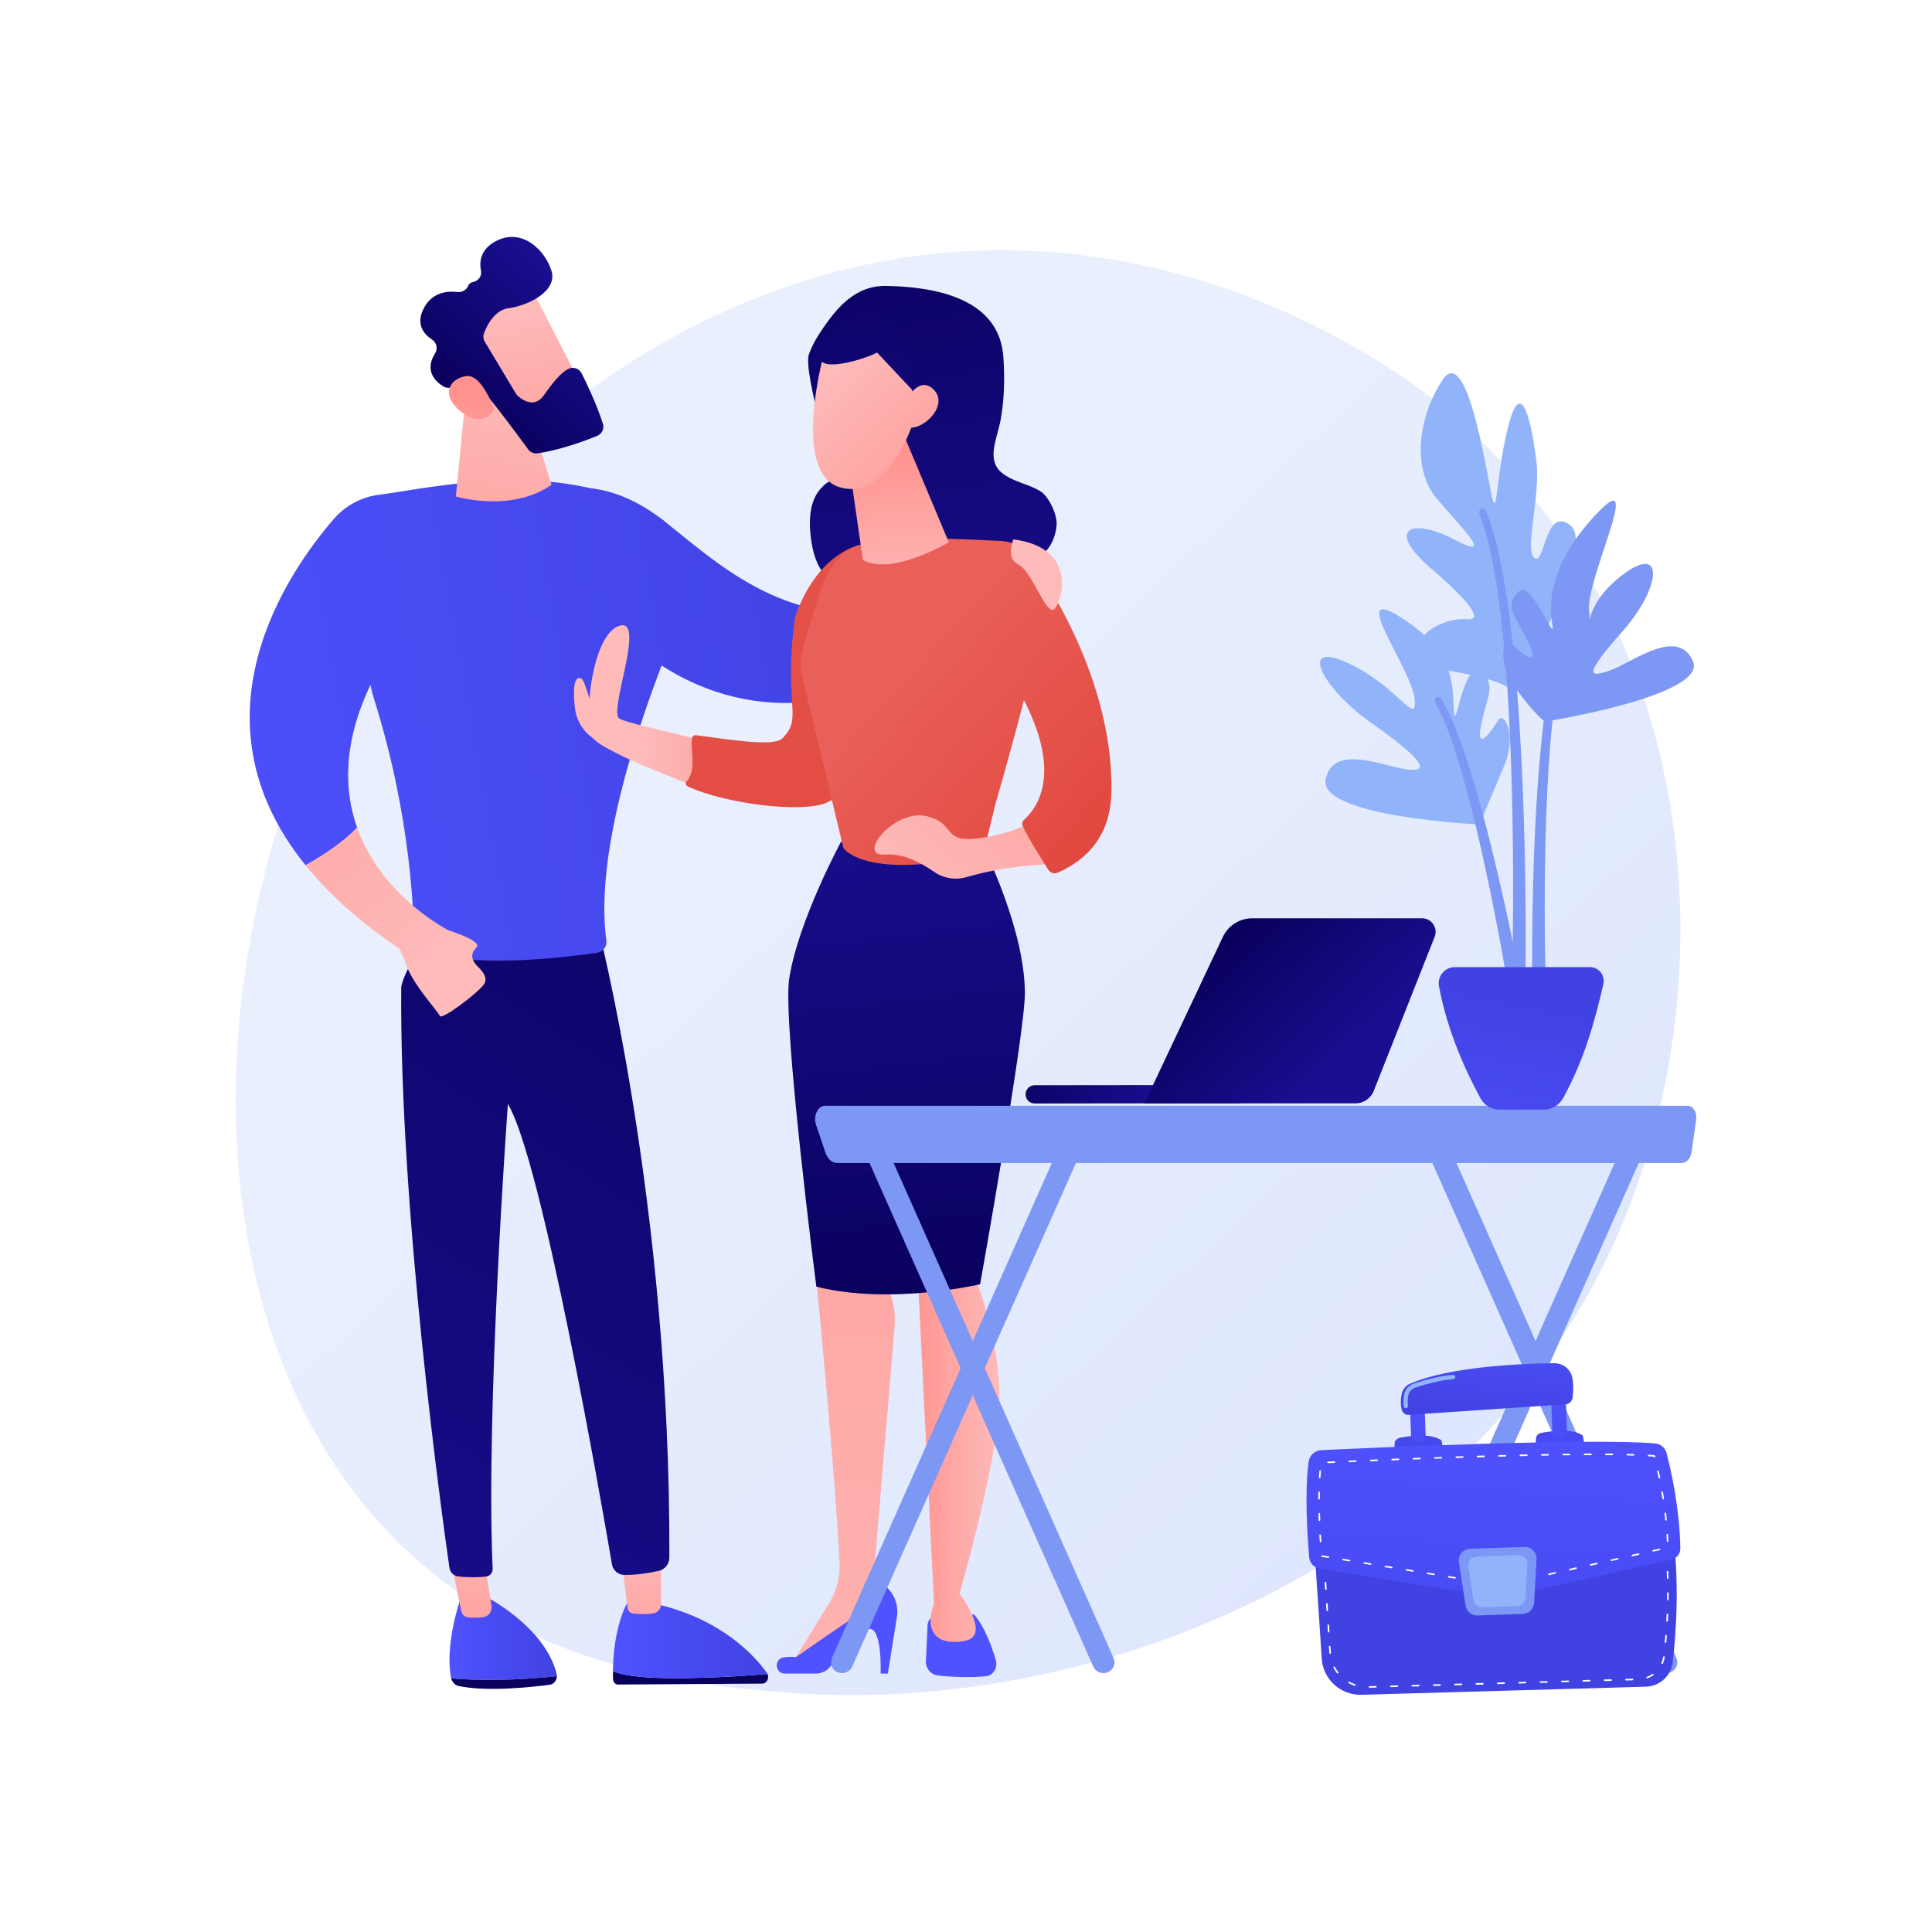
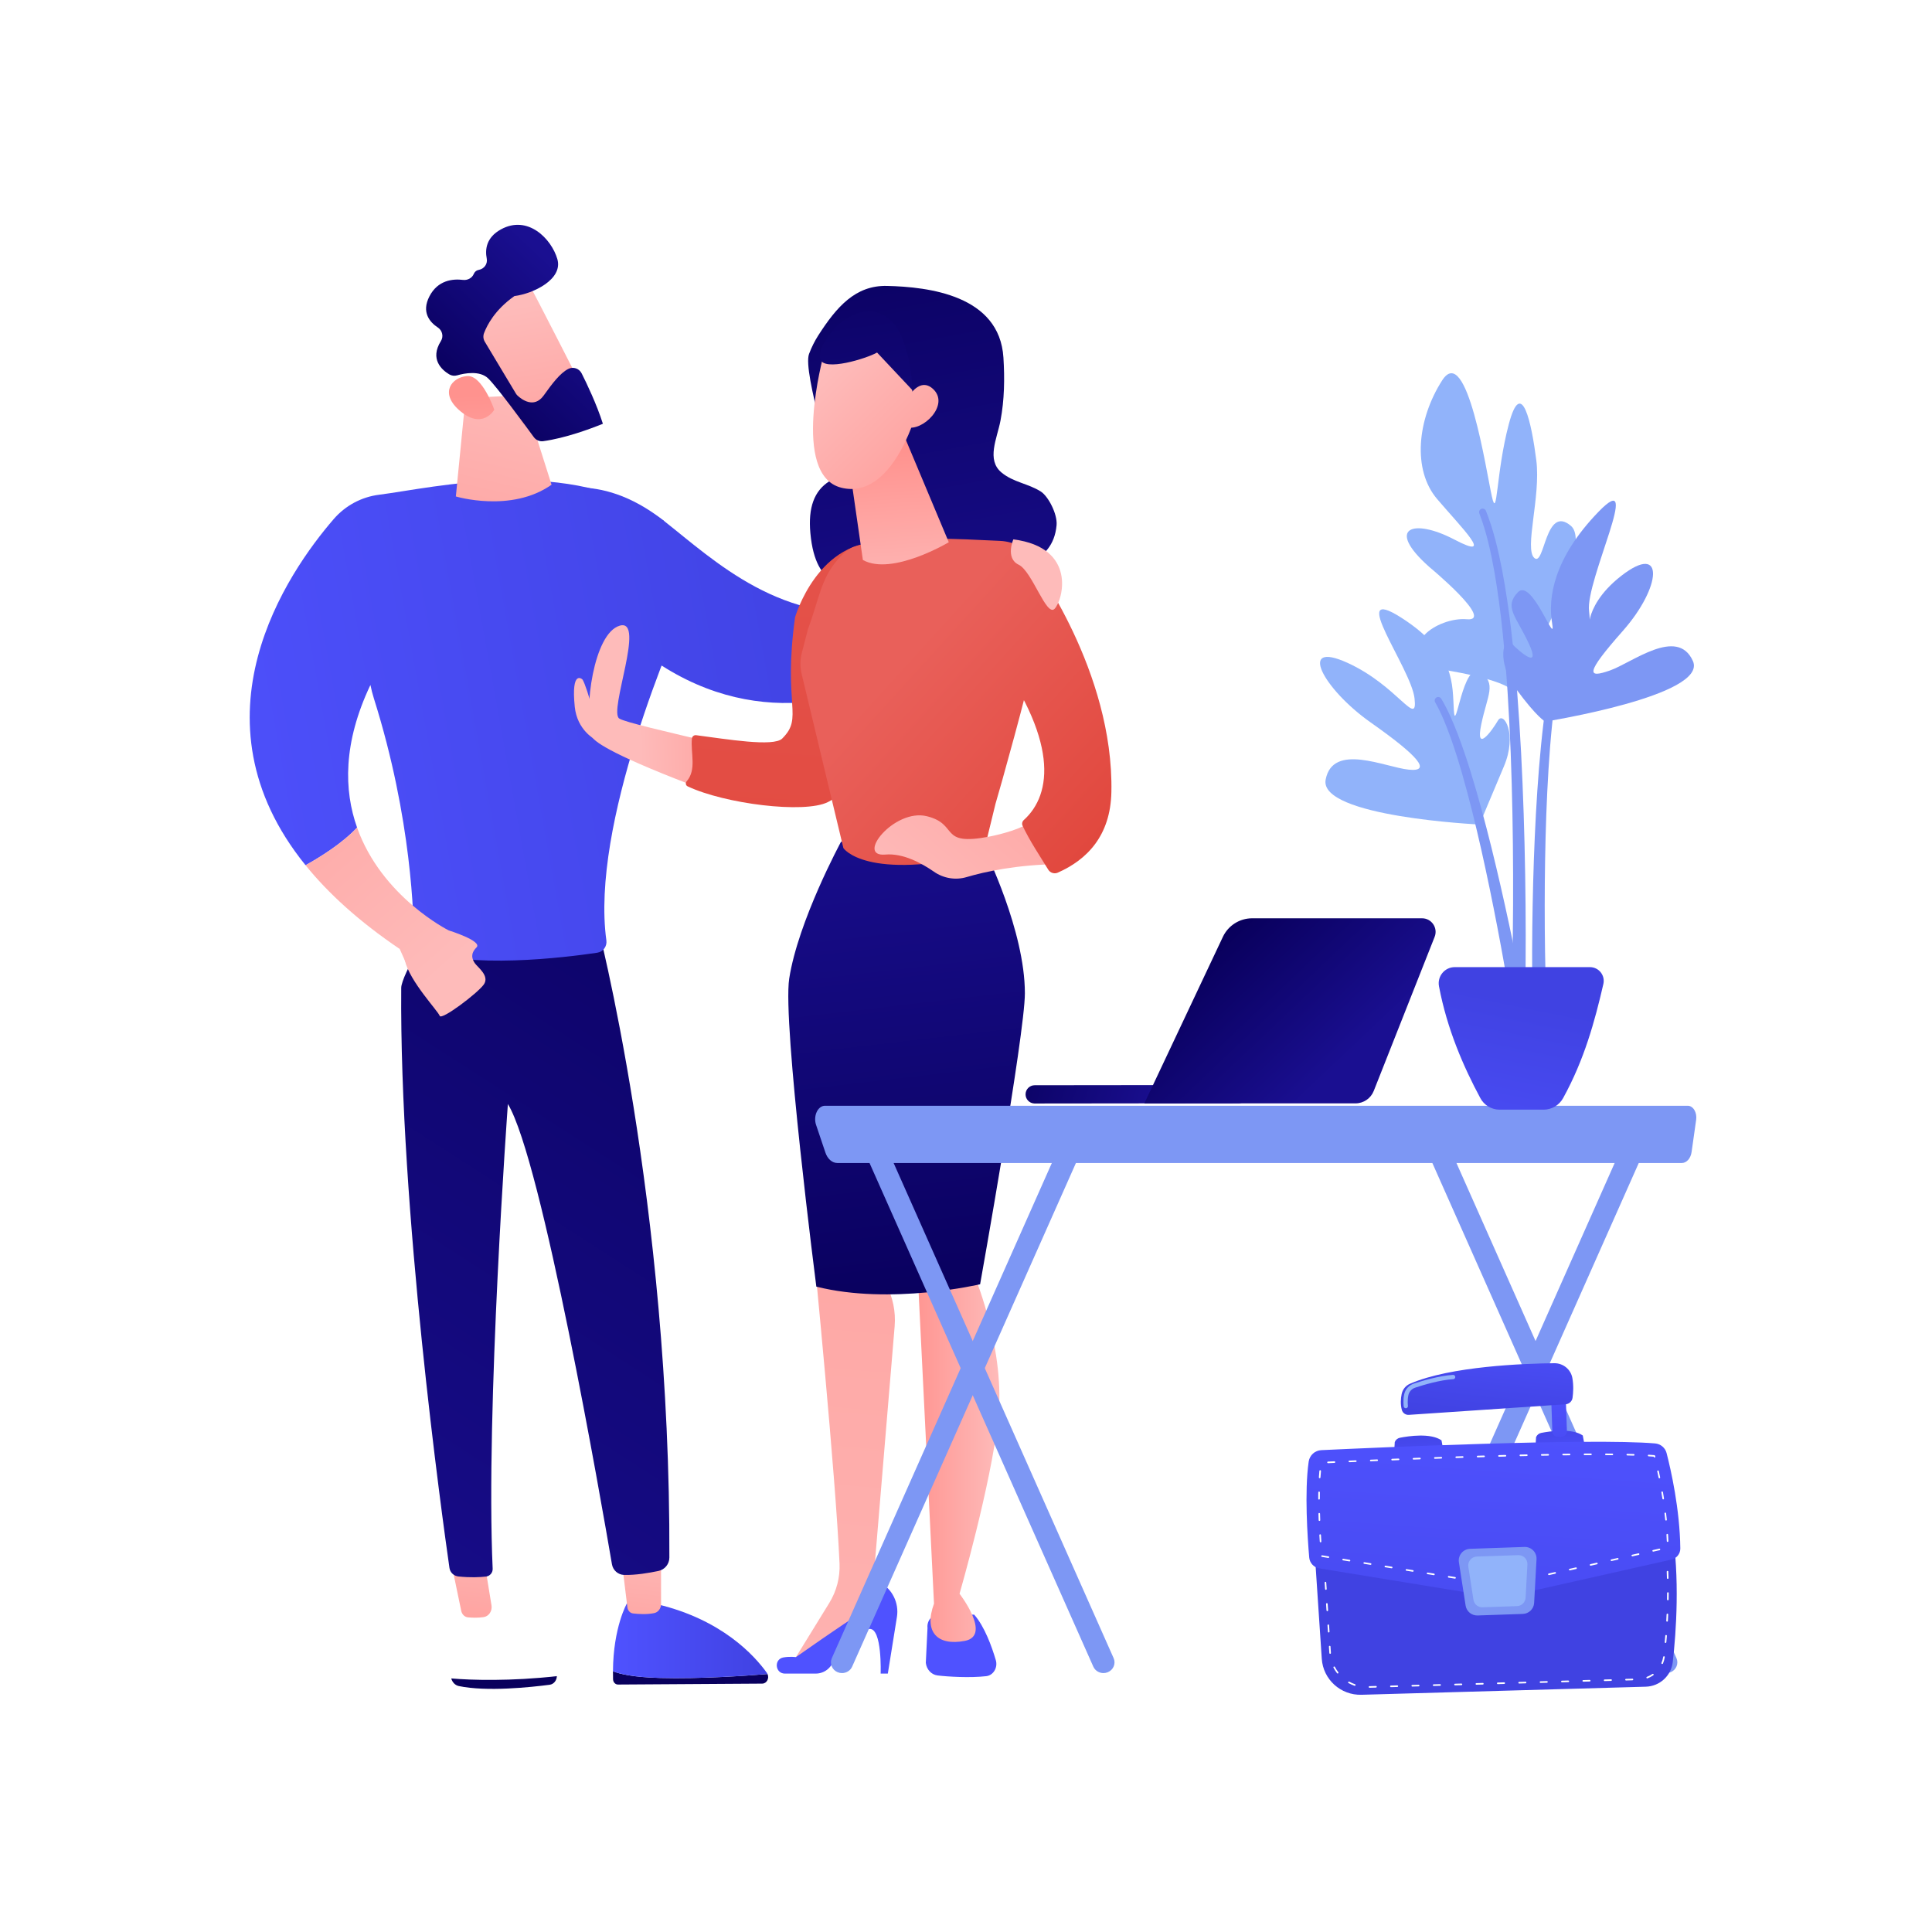
<svg xmlns="http://www.w3.org/2000/svg" version="1.1" x="0px" y="0px" viewBox="0 0 3710 3710" style="enable-background:new 0 0 3710 3710;" xml:space="preserve">
  <g id="Background">
    <g>
      <g>
        <rect style="fill:#FFFFFF;" width="3710" height="3710" />
      </g>
    </g>
  </g>
  <g id="Illustration">
    <g>
      <linearGradient id="SVGID_1_" gradientUnits="userSpaceOnUse" x1="3392.959" y1="3618.338" x2="1351.1" y2="1414.426">
        <stop offset="0" style="stop-color:#DAE3FE" />
        <stop offset="1" style="stop-color:#E9EFFD" />
      </linearGradient>
-       <path style="fill:url(#SVGID_1_);" d="M3110.523,2361.646c-281.044,654.825-1022.911,936.088-1604.175,888.132    c-158.709-13.094-478.034-39.439-727.366-274.476c-478.825-451.374-405.081-1394.871,53.291-1950.35    c59.029-71.534,467.619-550.806,1104.329-544.391c466.165,4.697,793.361,267.192,833.147,299.894    c50.26,41.311,161.114,139.48,261.02,295.218C3265.512,1441.604,3286.147,1952.446,3110.523,2361.646z" />
      <g>
        <linearGradient id="SVGID_00000003063512115281121200000003620037635311378101_" gradientUnits="userSpaceOnUse" x1="-4722.191" y1="3145.265" x2="-4516.043" y2="3145.265" gradientTransform="matrix(1 0 0 1 5585.358 0)">
          <stop offset="0" style="stop-color:#4F52FF" />
          <stop offset="1" style="stop-color:#4042E2" />
        </linearGradient>
-         <path style="fill:url(#SVGID_00000003063512115281121200000003620037635311378101_);" d="M1069.312,3218.668     c0.024-1.536-0.078-3.091-0.472-4.658c-23.218-92.05-138.457-149.385-138.457-149.385l-45.665,3.578     c-26.256,81.134-22.883,130.892-18.665,153.056c0.116,0.621,0.305,1.211,0.469,1.813     C904.191,3226.437,981.725,3228.636,1069.312,3218.668z" />
        <linearGradient id="SVGID_00000104677338989349971590000012373199269177804979_" gradientUnits="userSpaceOnUse" x1="-4599.768" y1="3499.861" x2="-4528.498" y2="4624.896" gradientTransform="matrix(1 0 0 1 5585.358 0)">
          <stop offset="0" style="stop-color:#09005D" />
          <stop offset="1" style="stop-color:#1A0F91" />
        </linearGradient>
        <path style="fill:url(#SVGID_00000104677338989349971590000012373199269177804979_);" d="M866.522,3223.073     c2.034,7.401,7.498,13.163,14.492,14.634c53.585,11.27,138.753,2.2,174.511-2.475c7.89-1.032,13.656-8.328,13.787-16.564     C981.725,3228.636,904.191,3226.437,866.522,3223.073z" />
        <linearGradient id="SVGID_00000055694697901912836570000011881768138273238675_" gradientUnits="userSpaceOnUse" x1="-4664.864" y1="2910.576" x2="-4704.241" y2="3254.237" gradientTransform="matrix(1 0 0 1 5585.358 0)">
          <stop offset="0" style="stop-color:#FEBBBA" />
          <stop offset="1" style="stop-color:#FF928E" />
        </linearGradient>
        <path style="fill:url(#SVGID_00000055694697901912836570000011881768138273238675_);" d="M866.355,3000.189l19.34,93.105     c1.417,6.821,6.66,11.931,13.01,12.527c7.772,0.73,18.836,1.158,29.964-0.477c9.977-1.466,16.925-11.606,15.156-22.487     l-13.443-82.669H866.355z" />
        <linearGradient id="SVGID_00000073704375024570936490000005469987723003116190_" gradientUnits="userSpaceOnUse" x1="-4243.041" y1="3477.265" x2="-4171.771" y2="4602.3" gradientTransform="matrix(1 0 0 1 5585.358 0)">
          <stop offset="0" style="stop-color:#09005D" />
          <stop offset="1" style="stop-color:#1A0F91" />
        </linearGradient>
        <path style="fill:url(#SVGID_00000073704375024570936490000005469987723003116190_);" d="M1267.08,3222.138     c-50.433-1.413-76.519-7.352-90.004-12.864c-0.033,5.014-0.004,10.118,0.159,15.406c0.174,5.648,4.357,10.159,9.503,10.125     l276.912-1.787c8.837-0.058,14.002-10.306,10.172-18.41C1437.514,3217.607,1345.042,3224.319,1267.08,3222.138z" />
        <linearGradient id="SVGID_00000125597671741251718720000009744134180941483937_" gradientUnits="userSpaceOnUse" x1="-4408.282" y1="3150.748" x2="-4111.537" y2="3150.748" gradientTransform="matrix(1 0 0 1 5585.358 0)">
          <stop offset="0" style="stop-color:#4F52FF" />
          <stop offset="1" style="stop-color:#4042E2" />
        </linearGradient>
        <path style="fill:url(#SVGID_00000125597671741251718720000009744134180941483937_);" d="M1473.822,3214.608     c-0.333-0.706-0.62-1.424-1.096-2.088c-24.456-34.171-86.741-102.214-209.82-131.724l-59.043-1.865     c0,0-26.291,45.697-26.787,130.344c13.484,5.512,39.571,11.451,90.004,12.864     C1345.042,3224.319,1437.514,3217.607,1473.822,3214.608z" />
        <linearGradient id="SVGID_00000070096166938618062250000010050213494944627092_" gradientUnits="userSpaceOnUse" x1="-4344.102" y1="2947.33" x2="-4383.48" y2="3290.989" gradientTransform="matrix(1 0 0 1 5585.358 0)">
          <stop offset="0" style="stop-color:#FEBBBA" />
          <stop offset="1" style="stop-color:#FF928E" />
        </linearGradient>
        <path style="fill:url(#SVGID_00000070096166938618062250000010050213494944627092_);" d="M1192.914,2989.449     c0.656,4.401,8.749,71.291,11.882,97.228c0.745,6.163,5.208,10.932,10.836,11.603c10.055,1.202,26.324,2.295,40.557-0.623     c7.679-1.574,13.236-8.95,13.236-17.528v-104.999L1192.914,2989.449z" />
        <linearGradient id="SVGID_00000088095244726463425090000002903398103629564577_" gradientUnits="userSpaceOnUse" x1="-3876.226" y1="1375.825" x2="-5135.672" y2="3330.139" gradientTransform="matrix(1 0 0 1 5585.358 0)">
          <stop offset="0" style="stop-color:#09005D" />
          <stop offset="1" style="stop-color:#1A0F91" />
        </linearGradient>
        <path style="fill:url(#SVGID_00000088095244726463425090000002903398103629564577_);" d="M1145.545,1768.732     c0,0,142.41,541.208,139.835,1222.265c-0.047,12.417-8.765,23.133-20.917,25.692c-17.905,3.771-44.225,8.249-66.016,7.638     c-11.631-0.326-21.354-8.952-23.313-20.423c-19.967-117.099-134.559-776.782-199.849-883.879c0,0-42.956,587.543-29.225,892.363     c0.341,7.581-5.211,14.154-12.746,15.025c-11.432,1.323-29.722,2.326-53-0.146c-8.835-0.938-15.963-7.617-17.226-16.413     c-14.224-99.105-96.087-689.014-92.607-1113.962c0.196-23.964,63.374-128.16,63.374-128.16H1145.545z" />
        <linearGradient id="SVGID_00000058588995134837050430000005253795914163882422_" gradientUnits="userSpaceOnUse" x1="214.403" y1="1519.948" x2="1704.969" y2="1251.377">
          <stop offset="0" style="stop-color:#4F52FF" />
          <stop offset="1" style="stop-color:#4042E2" />
        </linearGradient>
        <path style="fill:url(#SVGID_00000058588995134837050430000005253795914163882422_);" d="M1343.602,1113.736     c-23.113-28.971-43.361-60.027-60.298-92.024c-23.655-44.692-1.903,28.93-8.366-21.538     c-177.143-127.831-443.885-63.128-547.064-50.13c-33.833,4.261-64.774,20.941-87.069,46.742     c-88.415,102.319-282.429,382.447-54.068,664.717c29.222-16.221,70.748-42.235,98.952-72.338     c-25.264-71.218-27.333-162.231,25.614-273.835c1.81,8.847,4.046,17.604,6.764,26.222     c72.977,231.195,76.87,423.585,76.707,467.925c-0.023,6.022,3.592,11.442,9.183,13.683     c96.045,38.487,280.928,15.581,342.99,6.332c11.379-1.696,19.035-12.29,17.462-23.688     c-30.459-220.67,125.862-583.686,167.15-674.609C1334.528,1124.654,1338.635,1118.767,1343.602,1113.736z" />
        <linearGradient id="SVGID_00000083802908444839972840000000911350474069220001_" gradientUnits="userSpaceOnUse" x1="-4577.87" y1="713.634" x2="-4728.223" y2="1363.37" gradientTransform="matrix(1 0 0 1 5585.358 0)">
          <stop offset="0" style="stop-color:#FEBBBA" />
          <stop offset="1" style="stop-color:#FF928E" />
        </linearGradient>
        <path style="fill:url(#SVGID_00000083802908444839972840000000911350474069220001_);" d="M893.879,764.229l-18.511,189.119     c0,0,106.39,32.044,183.77-22.554l-54.395-171.88L893.879,764.229z" />
        <g>
          <linearGradient id="SVGID_00000003786002375127213850000009637261724428680581_" gradientUnits="userSpaceOnUse" x1="-3548.875" y1="-4836.405" x2="-3815.62" y2="-4483.523" gradientTransform="matrix(0.685 -0.728 0.728 0.685 6936.357 1318.785)">
            <stop offset="0" style="stop-color:#FEBBBA" />
            <stop offset="1" style="stop-color:#FF928E" />
          </linearGradient>
          <path style="fill:url(#SVGID_00000003786002375127213850000009637261724428680581_);" d="M1017.327,548.679      c2.561,2.41,108.065,209.598,108.065,209.598l-119.581,57.727L876.64,634.49C876.64,634.49,974.46,508.327,1017.327,548.679z" />
          <linearGradient id="SVGID_00000095337355687054004030000017019873569834051257_" gradientUnits="userSpaceOnUse" x1="-3752.592" y1="-4751.661" x2="-3433.963" y2="-4751.661" gradientTransform="matrix(0.685 -0.728 0.728 0.685 6936.357 1318.785)">
            <stop offset="0" style="stop-color:#09005D" />
            <stop offset="1" style="stop-color:#1A0F91" />
          </linearGradient>
-           <path style="fill:url(#SVGID_00000095337355687054004030000017019873569834051257_);" d="M929.548,639.515      c-2.133,5.52-1.609,11.679,1.435,16.753l59.64,99.419c0.906,1.509,1.984,2.872,3.272,4.072      c7.099,6.608,31.391,25.828,50.17-0.34c16.007-22.304,31.023-42.581,47.116-50.944c9.396-4.885,20.961-0.985,25.731,8.47      c9.826,19.476,28.859,59.177,40.817,96.823c2.997,9.435-1.873,19.565-11.049,23.283c-24.212,9.81-72.069,27.551-114.536,33.412      c-6.976,0.963-13.883-1.98-18.034-7.667c-18.27-25.03-69.766-94.977-87.342-112.486c-16.327-16.266-46.463-10.132-60.042-6.23      c-5.153,1.481-10.643,0.767-15.237-2c-13.778-8.298-37.82-28.963-15.826-63.951c5.469-8.698,2.681-20.285-5.905-25.932      c-15.382-10.118-32.073-29.112-16.171-59.868c16.098-31.137,44.846-33.932,64.427-31.539c8.662,1.06,17.458-3.485,20.782-11.554      c1.477-3.59,4.401-6.649,9.842-7.753c10.262-2.083,16.998-11.467,14.985-21.743c-3.454-17.618-0.853-40.507,27.278-55.975      c51.596-28.368,96.791,17.855,108.283,56.874c11.493,39.021-46.195,66.595-82.483,71.197      C950.044,595.218,935.429,624.31,929.548,639.515z" />
+           <path style="fill:url(#SVGID_00000095337355687054004030000017019873569834051257_);" d="M929.548,639.515      c-2.133,5.52-1.609,11.679,1.435,16.753l59.64,99.419c0.906,1.509,1.984,2.872,3.272,4.072      c7.099,6.608,31.391,25.828,50.17-0.34c16.007-22.304,31.023-42.581,47.116-50.944c9.396-4.885,20.961-0.985,25.731,8.47      c9.826,19.476,28.859,59.177,40.817,96.823c-24.212,9.81-72.069,27.551-114.536,33.412      c-6.976,0.963-13.883-1.98-18.034-7.667c-18.27-25.03-69.766-94.977-87.342-112.486c-16.327-16.266-46.463-10.132-60.042-6.23      c-5.153,1.481-10.643,0.767-15.237-2c-13.778-8.298-37.82-28.963-15.826-63.951c5.469-8.698,2.681-20.285-5.905-25.932      c-15.382-10.118-32.073-29.112-16.171-59.868c16.098-31.137,44.846-33.932,64.427-31.539c8.662,1.06,17.458-3.485,20.782-11.554      c1.477-3.59,4.401-6.649,9.842-7.753c10.262-2.083,16.998-11.467,14.985-21.743c-3.454-17.618-0.853-40.507,27.278-55.975      c51.596-28.368,96.791,17.855,108.283,56.874c11.493,39.021-46.195,66.595-82.483,71.197      C950.044,595.218,935.429,624.31,929.548,639.515z" />
          <linearGradient id="SVGID_00000078757659018295122010000002781372982135490466_" gradientUnits="userSpaceOnUse" x1="-3939.551" y1="-4556.95" x2="-3725.6" y2="-4776.458" gradientTransform="matrix(0.685 -0.728 0.728 0.685 6936.357 1318.785)">
            <stop offset="0" style="stop-color:#FEBBBA" />
            <stop offset="1" style="stop-color:#FF928E" />
          </linearGradient>
          <path style="fill:url(#SVGID_00000078757659018295122010000002781372982135490466_);" d="M949.168,786.82      c0,0-22.943-67.131-52.311-64.667c-29.369,2.464-52.482,31.721-16.085,64.61C926.045,827.673,949.168,786.82,949.168,786.82z" />
        </g>
        <g>
          <linearGradient id="SVGID_00000095306393303312701080000003443361569765875593_" gradientUnits="userSpaceOnUse" x1="183.455" y1="1348.2" x2="1674.021" y2="1079.629">
            <stop offset="0" style="stop-color:#4F52FF" />
            <stop offset="1" style="stop-color:#4042E2" />
          </linearGradient>
          <path style="fill:url(#SVGID_00000095306393303312701080000003443361569765875593_);" d="M1703.177,1173.214      c-200.351,30.062-330.934-96.354-428.239-173.039c-128.469-101.244-228.442-51.988-228.442-51.988l137.006,261.478      c204.601,192.908,414.377,150.068,546.627,87.556C1732.164,1246.716,1718.668,1204.449,1703.177,1173.214z" />
          <linearGradient id="SVGID_00000044136333210255378110000015176615886681649316_" gradientUnits="userSpaceOnUse" x1="-4164.801" y1="697.759" x2="-5084.875" y2="1874.913" gradientTransform="matrix(1 0 0 1 6353.127 0)">
            <stop offset="0" style="stop-color:#FEBBBA" />
            <stop offset="1" style="stop-color:#FF928E" />
          </linearGradient>
          <path style="fill:url(#SVGID_00000044136333210255378110000015176615886681649316_);" d="M1984.767,1053.684l-66.44,35.754      c-79.683,48.513-150.985,74.148-215.151,83.776c15.492,31.235,28.987,73.502,26.952,124.006      c84.188-39.793,136.968-87.556,136.968-87.556C2017.608,1119.916,1984.767,1053.684,1984.767,1053.684z" />
        </g>
        <g>
          <linearGradient id="SVGID_00000026123883798115322790000010801349611809897879_" gradientUnits="userSpaceOnUse" x1="1414.114" y1="921.785" x2="1523.781" y2="1709.6" gradientTransform="matrix(1.151 -0.024 -0.024 1.351 119.05 -871.846)">
            <stop offset="0" style="stop-color:#09005D" />
            <stop offset="1" style="stop-color:#1A0F91" />
          </linearGradient>
          <path style="fill:url(#SVGID_00000026123883798115322790000010801349611809897879_);" d="M1571.155,644.362      c35.261-54.998,71.526-96.745,132.175-95.321c79.314,1.862,216.015,17.732,223.545,137.624      c2.52,40.123,1.921,81.142-5.633,120.988c-6.494,34.263-27.534,75.314,2.036,99.795c22.706,18.798,51.504,21.157,75.48,36.504      c14.213,9.098,32.117,43.345,30.177,64.603c-7.224,79.139-87.067,72.704-82.895,101.132      c4.171,28.429-15.687,104.802-81.616,93.18c-65.928-11.622-195.032-12.955-219.143-9.463      c-24.112,3.491-73.612-23.393-43.841-55.418c29.77-32.026-34.741,1.757-45.306-114.422c-4.451-48.943,7.44-81.216,36.495-99.389      c15.809-9.888-52.503-209.025-38.984-244.66C1558.607,666.433,1564.491,654.754,1571.155,644.362z" />
          <linearGradient id="SVGID_00000152234676487191504650000005667679218955975595_" gradientUnits="userSpaceOnUse" x1="3565.701" y1="-4910.177" x2="4169.819" y2="-5656.84" gradientTransform="matrix(1 0 0 1 4810.498 0)">
            <stop offset="0" style="stop-color:#4F52FF" />
            <stop offset="1" style="stop-color:#4042E2" />
          </linearGradient>
          <path style="fill:url(#SVGID_00000152234676487191504650000005667679218955975595_);" d="M1781.072,3126.224l-3.257,66.911      c1.429,12.693,10.674,22.731,22.428,24.182c19.843,2.45,62.474,4.962,93.63,1.402c13.676-1.563,22.554-16.532,18.389-30.699      c-7.596-25.83-21.491-64.605-41.524-87.422h-68.669C1789.374,3100.598,1779.538,3112.602,1781.072,3126.224z" />
          <g>
            <linearGradient id="SVGID_00000091730476842090089210000018227317448839661242_" gradientUnits="userSpaceOnUse" x1="-3283.654" y1="3846.237" x2="-3025.091" y2="824.283" gradientTransform="matrix(1 0 0 1 4810.498 0)">
              <stop offset="0" style="stop-color:#FEBBBA" />
              <stop offset="1" style="stop-color:#FF928E" />
            </linearGradient>
            <path style="fill:url(#SVGID_00000091730476842090089210000018227317448839661242_);" d="M1560.469,2110.8l2.27,296.723       c0,0,41.953,424.956,49.415,594.939c1.17,26.649-5.725,52.985-19.711,75.701l-72.951,118.464l185.402-109.404l3.691-22.626       l-30.35-41.73l39.754-476.057c2.336-27.966-3.436-56.013-16.621-80.785l43.683-320.394L1560.469,2110.8z" />
            <linearGradient id="SVGID_00000005959524307569221110000007789592996319537589_" gradientUnits="userSpaceOnUse" x1="3436.593" y1="-5014.642" x2="4040.711" y2="-5761.304" gradientTransform="matrix(1 0 0 1 4810.498 0)">
              <stop offset="0" style="stop-color:#4F52FF" />
              <stop offset="1" style="stop-color:#4042E2" />
            </linearGradient>
            <path style="fill:url(#SVGID_00000005959524307569221110000007789592996319537589_);" d="M1507.283,3213.789h59.165       c11.075,0,21.518-5.084,28.273-13.861c18.444-23.966,56.659-70.726,74.933-71.946c24.598-1.643,21.451,85.807,21.451,85.807       h13.789l17.466-108.667c4.394-27.341-9.204-54.427-33.755-67.237l0,0c0,0-5.623,41.584-36.113,59.979       c-30.489,18.395-124.073,84.267-124.073,84.267s-11.461-1.635-24.047,0.64       C1485.705,3186.144,1488.313,3213.789,1507.283,3213.789z" />
          </g>
          <linearGradient id="SVGID_00000155111828261070255780000010362667714737718427_" gradientUnits="userSpaceOnUse" x1="1725.949" y1="2625.592" x2="1900.015" y2="2625.592" gradientTransform="matrix(-1 0 0 1 3645.065 0)">
            <stop offset="0" style="stop-color:#FEBBBA" />
            <stop offset="1" style="stop-color:#FF928E" />
          </linearGradient>
          <path style="fill:url(#SVGID_00000155111828261070255780000010362667714737718427_);" d="M1919.116,2143.584l-45.427,312.533      c0,0,57.546,140.46,43.101,269.197c-14.445,128.737-74.19,335.138-74.19,335.138s62.571,80.5,10.112,90.537      s-79.204-16.817-59.141-71.556l-48.52-981.311L1919.116,2143.584z" />
          <linearGradient id="SVGID_00000030465227697526629100000011765416368806695852_" gradientUnits="userSpaceOnUse" x1="1838.562" y1="2514.103" x2="1958.96" y2="1482.696" gradientTransform="matrix(-1 0 0 1 3645.065 0)">
            <stop offset="0" style="stop-color:#09005D" />
            <stop offset="1" style="stop-color:#1A0F91" />
          </linearGradient>
          <path style="fill:url(#SVGID_00000030465227697526629100000011765416368806695852_);" d="M1891.507,1633.067      c0,0,76.561,153.945,76.561,274.236c0,78.394-85.979,558.866-85.979,558.866s-172.051,40.491-314.503,4.525      c0,0-65.21-506.734-52.078-591.437c17.214-111.031,99.595-262.976,99.595-262.976L1891.507,1633.067z" />
          <g>
            <linearGradient id="SVGID_00000097495598091190867120000001656645002341949885_" gradientUnits="userSpaceOnUse" x1="631.363" y1="4518.797" x2="842.388" y2="3335.226" gradientTransform="matrix(0.927 0.376 0.376 -0.927 -1218.334 5584.309)">
              <stop offset="0" style="stop-color:#FEBBBA" />
              <stop offset="1" style="stop-color:#FF928E" />
            </linearGradient>
            <path style="fill:url(#SVGID_00000097495598091190867120000001656645002341949885_);" d="M1141.746,1419.329       c0,0-33.563-17.539-38.061-62.231c-7.267-72.204,14.296-53.256,15.129-51.861       C1127.278,1319.407,1152.46,1404.313,1141.746,1419.329z" />
            <g>
              <linearGradient id="SVGID_00000130614139214426253970000010517155706770571161_" gradientUnits="userSpaceOnUse" x1="-1443.532" y1="920.449" x2="-1394.311" y2="644.387" gradientTransform="matrix(0.202 0.98 -0.98 0.202 2421.138 2582.298)">
                <stop offset="0" style="stop-color:#FEBBBA" />
                <stop offset="1" style="stop-color:#FF928E" />
              </linearGradient>
              <path style="fill:url(#SVGID_00000130614139214426253970000010517155706770571161_);" d="M1375.067,1427.722        c-97.582-23.285-175.443-40.936-186.005-48.02c-20.562-13.791,51.515-192.829,1.079-178.259        c-50.434,14.566-69.35,162.429-54.138,211.867c2.81,9.13,32.599,32.876,187.672,92.459        C1350.826,1485.37,1383.57,1456.371,1375.067,1427.722z" />
            </g>
          </g>
          <linearGradient id="SVGID_00000075862981834622686420000005020097094535962503_" gradientUnits="userSpaceOnUse" x1="1469.122" y1="2016.038" x2="1603.408" y2="-172.818">
            <stop offset="0" style="stop-color:#E1473D" />
            <stop offset="1" style="stop-color:#E9605A" />
          </linearGradient>
          <path style="fill:url(#SVGID_00000075862981834622686420000005020097094535962503_);" d="M1702.388,1041.092      c-131.488-9.512-175.69,144.357-175.69,144.357c-23.5,171.214,17.006,191.344-24.619,232.762      c-16.559,16.476-107.213,1.078-165.351-6.426c-4.075-0.526-7.689,2.465-8.075,6.556c-2.639,27.992,9.429,59.698-10.117,82.125      c-2.652,3.043-1.795,7.784,1.854,9.512c70.61,33.457,224.123,53.019,269.534,30.209      C1728.425,1470.611,1702.388,1041.092,1702.388,1041.092z" />
          <linearGradient id="SVGID_00000040537002805712648330000009421460621586290616_" gradientUnits="userSpaceOnUse" x1="2113.28" y1="1632.224" x2="1725.55" y2="1279.742">
            <stop offset="0" style="stop-color:#E1473D" />
            <stop offset="1" style="stop-color:#E9605A" />
          </linearGradient>
          <path style="fill:url(#SVGID_00000040537002805712648330000009421460621586290616_);" d="M1678.888,1043.33      c-32.799,5.149-43.772,0.573-70.7,31.756c-32.224,37.316-35.609,76.791-56.668,133.008l-11.789,45.632      c-3.415,13.216-3.536,27.068-0.353,40.342l80.201,334.522c0,0,42.375,64.554,268.571,11.19l23.5-96.238      c6.518-20.835,66.855-236.856,68.269-258.641l24.193-142.374c8.949-52.664-30.167-101.312-83.526-103.857      C1829.516,1034.327,1761.407,1030.376,1678.888,1043.33z" />
          <linearGradient id="SVGID_00000039852144060390463820000017179689241579434379_" gradientUnits="userSpaceOnUse" x1="1749.175" y1="1761.048" x2="2238.957" y2="1200.809">
            <stop offset="0" style="stop-color:#FEBBBA" />
            <stop offset="1" style="stop-color:#FF928E" />
          </linearGradient>
          <path style="fill:url(#SVGID_00000039852144060390463820000017179689241579434379_);" d="M1899.835,1606.488      c-98.39,18.853-57.409-23.752-120.06-39.114c-62.653-15.363-137.594,78.724-79.665,73.633      c33.793-2.97,69.49,16.338,93.37,32.943c18.289,12.717,41.24,16.641,62.606,10.337c35.203-10.386,96.101-23.898,176.98-24.922      c-19.735-33.44-36.104-46.462-52.036-82.25C1963.419,1591.23,1921.802,1602.278,1899.835,1606.488z" />
          <linearGradient id="SVGID_00000044870629207485243650000010688412038291252925_" gradientUnits="userSpaceOnUse" x1="2189.013" y1="1548.917" x2="1801.283" y2="1196.435">
            <stop offset="0" style="stop-color:#E1473D" />
            <stop offset="1" style="stop-color:#E9605A" />
          </linearGradient>
          <path style="fill:url(#SVGID_00000044870629207485243650000010688412038291252925_);" d="M1983.335,1080.073      c-67.009-64.078-117.987-1.561-101.082,116.576c2.404,16.802,9.171,32.712,19.322,46.315      c132.086,176.999,119.313,282.208,64.402,331.742c-3.104,2.8-4.071,7.309-2.28,11.086c13.939,29.406,32.319,56.53,49.21,84.162      c3.8,6.217,11.651,8.737,18.317,5.793c56.546-24.979,101.206-71.184,102.946-154.616      C2139.021,1288.563,1983.335,1080.073,1983.335,1080.073z" />
          <linearGradient id="SVGID_00000045590098562327680370000017879778260298669961_" gradientUnits="userSpaceOnUse" x1="1737.554" y1="1156.524" x2="1717.411" y2="861.095">
            <stop offset="0" style="stop-color:#FEBBBA" />
            <stop offset="1" style="stop-color:#FF928E" />
          </linearGradient>
          <path style="fill:url(#SVGID_00000045590098562327680370000017879778260298669961_);" d="M1729.035,819.723l92.911,221.508      c0,0-108.907,65.224-164.963,34.101l-32.647-226.287L1729.035,819.723z" />
          <linearGradient id="SVGID_00000032609689505484095890000011034032074008686470_" gradientUnits="userSpaceOnUse" x1="-3481.555" y1="2687.58" x2="-3212.858" y2="2996.51" gradientTransform="matrix(0.998 -0.068 0.068 0.998 4870.544 -2195.848)">
            <stop offset="0" style="stop-color:#FEBBBA" />
            <stop offset="1" style="stop-color:#FF928E" />
          </linearGradient>
          <path style="fill:url(#SVGID_00000032609689505484095890000011034032074008686470_);" d="M1581.509,681.8      c0,0-63.445,230.305,33.941,254.711c97.385,24.407,142.63-139.318,142.63-139.318s-6.385-110.972-50.451-133.246      C1663.564,641.672,1581.509,681.8,1581.509,681.8z" />
          <linearGradient id="SVGID_00000157296012197448875440000017483056782997867147_" gradientUnits="userSpaceOnUse" x1="1619.029" y1="392.748" x2="1728.696" y2="1180.556">
            <stop offset="0" style="stop-color:#09005D" />
            <stop offset="1" style="stop-color:#1A0F91" />
          </linearGradient>
          <path style="fill:url(#SVGID_00000157296012197448875440000017483056782997867147_);" d="M1606.974,626.066      c0,0-38.297,39.16-31.722,63.535c6.577,24.375,88.724-1.115,108.976-12.628l67.86,72.226c0,0-2.08-106.998-48.896-139.947      C1656.376,576.301,1606.974,626.066,1606.974,626.066z" />
          <linearGradient id="SVGID_00000169548276932536627130000007131968887955164301_" gradientUnits="userSpaceOnUse" x1="-3414.424" y1="2629.184" x2="-3145.731" y2="2938.109" gradientTransform="matrix(0.998 -0.068 0.068 0.998 4870.544 -2195.848)">
            <stop offset="0" style="stop-color:#FEBBBA" />
            <stop offset="1" style="stop-color:#FF928E" />
          </linearGradient>
          <path style="fill:url(#SVGID_00000169548276932536627130000007131968887955164301_);" d="M1727.878,793.039      c0,0,29.188-77.394,63.431-46.482c34.244,30.911-21.069,83.844-50.773,73.396L1727.878,793.039z" />
        </g>
        <linearGradient id="SVGID_00000045596922213711252630000005541757443601212084_" gradientUnits="userSpaceOnUse" x1="2090.256" y1="1175.045" x2="2382.24" y2="1405.559">
          <stop offset="0" style="stop-color:#FEBBBA" />
          <stop offset="1" style="stop-color:#FF928E" />
        </linearGradient>
        <path style="fill:url(#SVGID_00000045596922213711252630000005541757443601212084_);" d="M1945.91,1035.753     c0,0-15.827,36.175,10.174,48.61c26.001,12.435,53.131,100.61,68.958,84.785C2040.868,1153.322,2069.13,1051.58,1945.91,1035.753     z" />
        <g>
          <linearGradient id="SVGID_00000042717151486667897360000005156811360755259275_" gradientUnits="userSpaceOnUse" x1="850.258" y1="1867.144" x2="195.599" y2="1126.425">
            <stop offset="0" style="stop-color:#FEBBBA" />
            <stop offset="1" style="stop-color:#FF928E" />
          </linearGradient>
          <path style="fill:url(#SVGID_00000042717151486667897360000005156811360755259275_);" d="M685.689,1589.166      c-28.204,30.103-69.73,56.117-98.952,72.338c43.641,53.942,102.691,107.962,180.864,160.836l22.373,50.206l71.684-85.915      C861.658,1786.631,733.032,1722.62,685.689,1589.166z" />
          <linearGradient id="SVGID_00000169518754462996065730000000949955801548810141_" gradientUnits="userSpaceOnUse" x1="859.644" y1="1858.848" x2="204.985" y2="1118.131">
            <stop offset="0" style="stop-color:#FEBBBA" />
            <stop offset="1" style="stop-color:#FF928E" />
          </linearGradient>
          <path style="fill:url(#SVGID_00000169518754462996065730000000949955801548810141_);" d="M861.658,1786.631      c0,0,65.665,20.403,53.372,32.697c-12.294,12.295-8.472,22.283-3.468,29.967c5.005,7.684,29.592,24.588,17.299,41.492      c-12.294,16.905-81.448,69.154-84.522,59.933c-3.073-9.22-57.455-65.997-66.762-105.994      C768.269,1804.729,861.658,1786.631,861.658,1786.631z" />
        </g>
      </g>
      <g>
        <linearGradient id="SVGID_00000113310913652463379520000010030792825179764919_" gradientUnits="userSpaceOnUse" x1="8247.547" y1="2480.369" x2="7931.971" y2="2566.86" gradientTransform="matrix(-0.999 -0.049 -0.049 0.999 10279.753 -55.033)">
          <stop offset="0" style="stop-color:#09005D" />
          <stop offset="1" style="stop-color:#1A0F91" />
        </linearGradient>
        <path style="fill:url(#SVGID_00000113310913652463379520000010030792825179764919_);" d="M1986.026,2119     c0.299,0.015,0.599,0.022,0.9,0.021l391.678-0.428c9.682-0.008,17.523-7.866,17.513-17.548     c-0.009-9.686-7.896-17.687-17.552-17.513l-391.677,0.427c-9.683,0.008-17.523,7.865-17.513,17.548     C1969.385,2110.887,1976.761,2118.541,1986.026,2119z" />
        <linearGradient id="SVGID_00000118356850771877460210000006683387275489734284_" gradientUnits="userSpaceOnUse" x1="7891.593" y1="1811.066" x2="7667.678" y2="2047.731" gradientTransform="matrix(-1 0 0 1 10238.284 0)">
          <stop offset="0" style="stop-color:#09005D" />
          <stop offset="1" style="stop-color:#1A0F91" />
        </linearGradient>
        <path style="fill:url(#SVGID_00000118356850771877460210000006683387275489734284_);" d="M2730.704,1763.38h-326.191     c-24.064,0-45.966,13.886-56.229,35.651l-150.798,319.758h405.369c15.507,0,29.439-9.475,35.139-23.897l116.938-295.888     C2761.687,1781.908,2749.087,1763.38,2730.704,1763.38z" />
      </g>
      <g>
        <g>
          <path style="fill:#7D97F4;" d="M1616.884,3212.807c-2.801,0-5.648-0.543-8.388-1.682c-10.78-4.49-15.761-16.591-11.123-27.028      l445.684-1003.05c4.635-10.434,17.128-15.253,27.919-10.769c10.781,4.49,15.761,16.591,11.123,27.029l-445.683,1003.05      C1632.956,3208.142,1625.119,3212.807,1616.884,3212.807z" />
          <path style="fill:#7D97F4;" d="M2118.966,3212.807c-8.235,0-16.073-4.661-19.532-12.45l-445.683-1003.05      c-4.639-10.437,0.342-22.538,11.123-27.029c10.774-4.49,23.277,0.329,27.919,10.769l445.684,1003.05      c4.638,10.437-0.343,22.538-11.124,27.028C2124.617,3212.264,2121.767,3212.807,2118.966,3212.807z" />
          <path style="fill:#7D97F4;" d="M2697.681,3212.807c-2.802,0-5.648-0.543-8.387-1.682c-10.781-4.49-15.762-16.591-11.124-27.028      l445.684-1003.05c4.639-10.434,17.124-15.253,27.919-10.769c10.781,4.49,15.76,16.591,11.123,27.029l-445.684,1003.05      C2713.754,3208.142,2705.917,3212.807,2697.681,3212.807z" />
          <path style="fill:#7D97F4;" d="M3199.76,3212.807c-8.236,0-16.073-4.661-19.531-12.45l-445.684-1003.05      c-4.638-10.437,0.342-22.538,11.123-27.029c10.774-4.49,23.278,0.329,27.919,10.769l445.684,1003.05      c4.638,10.437-0.343,22.538-11.123,27.028C3205.412,3212.264,3202.562,3212.807,3199.76,3212.807z" />
        </g>
        <path style="fill:#7D97F4;" d="M3257.132,2150.078c0.929-6.578-0.336-13.382-3.449-18.551c-3.112-5.168-7.747-8.162-12.639-8.162     H1584.179c-6.432,0-12.42,4.491-15.885,11.916c-3.466,7.424-3.93,16.755-1.233,24.755l17.955,53.238     c4.112,12.193,13.02,19.999,22.822,19.999h1621.837c9.119,0,16.956-8.859,18.688-21.126L3257.132,2150.078z" />
      </g>
      <g>
        <linearGradient id="SVGID_00000176009009145095496420000017047724502286438535_" gradientUnits="userSpaceOnUse" x1="2871.423" y1="2203.339" x2="2871.423" y2="2570.928">
          <stop offset="0" style="stop-color:#4F52FF" />
          <stop offset="1" style="stop-color:#4042E2" />
        </linearGradient>
        <path style="fill:url(#SVGID_00000176009009145095496420000017047724502286438535_);" d="M2523.045,2957.707l15.15,227.676     c2.643,39.701,36.344,70.21,76.302,69.075l545.922-15.513c26.707-0.759,48.788-20.941,51.785-47.367     c6.56-57.852,13.9-161.215-1.662-257.462L2523.045,2957.707z" />
        <path style="fill:#FFFFFF;" d="M2629.89,3240.993c-0.832,0-1.516-0.662-1.54-1.496c-0.024-0.85,0.646-1.56,1.496-1.584     l12.314-0.349c1.015-0.116,1.558,0.646,1.584,1.496c0.024,0.85-0.646,1.56-1.496,1.584l-12.314,0.349     C2629.919,3240.993,2629.905,3240.993,2629.89,3240.993z M2670.936,3239.826c-0.832,0-1.516-0.662-1.54-1.496     c-0.024-0.85,0.646-1.56,1.496-1.584l12.314-0.349c0.906-0.068,1.558,0.65,1.584,1.496c0.024,0.85-0.646,1.56-1.496,1.584     l-12.315,0.349C2670.964,3239.826,2670.95,3239.826,2670.936,3239.826z M2711.982,3238.659c-0.83,0-1.516-0.662-1.54-1.495     c-0.024-0.851,0.646-1.56,1.496-1.584l12.312-0.349c0.922,0.048,1.56,0.646,1.584,1.496c0.024,0.85-0.646,1.56-1.496,1.584     l-12.312,0.349H2711.982z M2753.028,3237.496c-0.83,0-1.516-0.661-1.54-1.496c-0.024-0.85,0.646-1.56,1.496-1.584l12.313-0.353     c0.876,0.008,1.56,0.65,1.584,1.495c0.024,0.851-0.646,1.56-1.496,1.584l-12.313,0.353     C2753.057,3237.496,2753.042,3237.496,2753.028,3237.496z M2601.588,3237.228c-0.167,0-0.337-0.028-0.503-0.084     c-3.948-1.367-7.807-3.092-11.472-5.125c-0.744-0.413-1.01-1.351-0.597-2.093c0.411-0.746,1.349-1.019,2.093-0.602     c3.509,1.949,7.204,3.601,10.983,4.908c0.804,0.277,1.229,1.155,0.953,1.961     C2602.823,3236.826,2602.226,3237.228,2601.588,3237.228z M2794.071,3236.329c-0.83,0-1.515-0.662-1.54-1.496     c-0.024-0.85,0.646-1.56,1.496-1.584l12.314-0.353c0.828-0.032,1.56,0.65,1.584,1.496c0.024,0.85-0.646,1.56-1.496,1.584     l-12.314,0.353C2794.115,3236.329,2794.085,3236.329,2794.071,3236.329z M2835.117,3235.163c-0.832,0-1.516-0.662-1.54-1.496     c-0.024-0.85,0.646-1.56,1.496-1.583l12.314-0.349c0.902-0.072,1.558,0.646,1.584,1.496c0.024,0.85-0.646,1.56-1.496,1.584     l-12.314,0.349H2835.117z M2876.163,3233.996c-0.832,0-1.516-0.662-1.54-1.496c-0.024-0.85,0.646-1.56,1.496-1.584l12.312-0.349     c0.979-0.112,1.56,0.646,1.584,1.496c0.024,0.85-0.646,1.56-1.496,1.584l-12.312,0.349     C2876.191,3233.996,2876.177,3233.996,2876.163,3233.996z M2917.208,3232.829c-0.832,0-1.515-0.662-1.54-1.496     c-0.024-0.85,0.646-1.56,1.496-1.584l12.312-0.349c0.97-0.08,1.56,0.646,1.584,1.496c0.024,0.85-0.646,1.56-1.495,1.584     l-12.313,0.349H2917.208z M2958.252,3231.662c-0.832,0-1.516-0.662-1.54-1.496c-0.024-0.85,0.646-1.56,1.496-1.584l12.314-0.349     c1.004,0.052,1.56,0.646,1.584,1.495c0.024,0.85-0.646,1.56-1.495,1.584l-12.314,0.349     C2958.281,3231.662,2958.266,3231.662,2958.252,3231.662z M2999.298,3230.495c-0.832,0-1.516-0.662-1.54-1.495     c-0.024-0.85,0.646-1.56,1.496-1.584l12.314-0.349c0.95,0.076,1.56,0.646,1.584,1.496c0.024,0.85-0.646,1.56-1.496,1.584     l-12.314,0.349C2999.326,3230.495,2999.312,3230.495,2999.298,3230.495z M3040.344,3229.328c-0.832,0-1.516-0.662-1.54-1.496     c-0.024-0.85,0.646-1.56,1.496-1.584l12.312-0.349c1.002,0.036,1.56,0.65,1.584,1.496c0.024,0.85-0.646,1.56-1.496,1.584     l-12.313,0.349H3040.344z M3081.387,3228.161c-0.832,0-1.516-0.662-1.54-1.496c-0.024-0.85,0.646-1.56,1.496-1.584l12.314-0.349     c0.986-0.064,1.56,0.65,1.584,1.496c0.024,0.85-0.646,1.56-1.496,1.584l-12.314,0.349     C3081.415,3228.161,3081.401,3228.161,3081.387,3228.161z M3122.433,3226.998c-0.83,0-1.516-0.662-1.54-1.496     c-0.024-0.85,0.646-1.56,1.496-1.583l12.314-0.353c0.818-0.104,1.56,0.646,1.584,1.496c0.024,0.85-0.646,1.56-1.496,1.584     l-12.315,0.353C3122.477,3226.998,3122.447,3226.998,3122.433,3226.998z M3163.084,3223.017c-0.622,0-1.207-0.377-1.44-0.995     c-0.301-0.794,0.098-1.684,0.894-1.985c3.727-1.412,7.28-3.276,10.556-5.534c0.7-0.481,1.658-0.305,2.142,0.393     c0.483,0.702,0.307,1.66-0.393,2.142c-3.481,2.402-7.254,4.379-11.214,5.878     C3163.451,3222.984,3163.266,3223.017,3163.084,3223.017z M2568.713,3213.617c-0.461,0-0.916-0.204-1.221-0.597     c-2.566-3.324-4.852-6.881-6.793-10.583c-0.395-0.75-0.104-1.684,0.647-2.077c0.76-0.397,1.686-0.104,2.079,0.65     c1.859,3.537,4.046,6.945,6.504,10.125c0.519,0.674,0.395,1.64-0.277,2.162     C2569.373,3213.513,2569.042,3213.617,2568.713,3213.617z M3191.927,3195.372c-0.203,0-0.407-0.04-0.604-0.124     c-0.782-0.333-1.146-1.235-0.814-2.017c1.558-3.661,2.667-7.51,3.298-11.448c0.134-0.838,0.918-1.396,1.762-1.275     c0.84,0.132,1.412,0.922,1.277,1.764c-0.67,4.183-1.849,8.276-3.503,12.162     C3193.094,3195.019,3192.525,3195.372,3191.927,3195.372z M2554.241,3175.819c-0.796,0-1.472-0.614-1.534-1.424l-0.82-12.306     c-0.056-0.846,0.585-1.58,1.433-1.636c0.844-0.1,1.582,0.586,1.638,1.436l0.82,12.274c0.064,0.846-0.57,1.588-1.417,1.652     C2554.321,3175.819,2554.281,3175.819,2554.241,3175.819z M3198.317,3154.976c-0.046,0-0.092,0-0.14-0.008     c-0.846-0.076-1.472-0.822-1.396-1.668c0.357-3.962,0.706-8.052,1.041-12.262c0.07-0.846,0.826-1.479,1.658-1.411     c0.848,0.068,1.479,0.81,1.413,1.66c-0.339,4.218-0.688,8.316-1.044,12.286     C3199.777,3154.375,3199.105,3154.976,3198.317,3154.976z M2551.512,3134.85c-0.804,0-1.48-0.626-1.534-1.439l-0.818-12.287     c-0.056-0.85,0.585-1.584,1.434-1.64c0.86-0.1,1.582,0.585,1.638,1.435l0.819,12.291c0.056,0.846-0.586,1.58-1.434,1.636     C2551.582,3134.85,2551.547,3134.85,2551.512,3134.85z M3201.279,3114.018c-0.028,0-0.056,0-0.086-0.004     c-0.848-0.044-1.5-0.77-1.454-1.62c0.219-4.026,0.421-8.124,0.599-12.282c0.034-0.854,0.828-1.528,1.604-1.476     c0.85,0.036,1.508,0.758,1.472,1.604c-0.179,4.174-0.381,8.281-0.6,12.322C3202.77,3113.381,3202.09,3114.018,3201.279,3114.018z      M2548.785,3093.876c-0.804,0-1.48-0.626-1.534-1.436l-0.818-12.29c-0.056-0.85,0.585-1.584,1.434-1.64     c0.826-0.092,1.58,0.585,1.638,1.431l0.818,12.294c0.056,0.846-0.585,1.58-1.433,1.636     C2548.856,3093.876,2548.82,3093.876,2548.785,3093.876z M3202.738,3072.985c0,0-0.016,0-0.024,0     c-0.852-0.016-1.53-0.714-1.516-1.564c0.066-4.062,0.108-8.16,0.126-12.307c0.004-0.846,0.856-1.608,1.546-1.531     c0.85,0.004,1.538,0.698,1.534,1.547c-0.018,4.155-0.061,8.269-0.127,12.339     C3204.264,3072.311,3203.578,3072.985,3202.738,3072.985z M2546.061,3052.907c-0.804,0-1.479-0.625-1.534-1.436l-0.818-12.291     c-0.056-0.85,0.585-1.584,1.434-1.64c0.838-0.092,1.582,0.586,1.638,1.432l0.818,12.29c0.056,0.85-0.585,1.584-1.434,1.64     C2546.131,3052.907,2546.095,3052.907,2546.061,3052.907z M3202.547,3031.927c-0.832,0-1.518-0.661-1.54-1.5     c-0.108-4.074-0.244-8.168-0.411-12.282c-0.036-0.85,0.626-1.568,1.476-1.604c0.764-0.004,1.564,0.625,1.6,1.475     c0.17,4.13,0.307,8.241,0.415,12.331c0.022,0.85-0.65,1.556-1.5,1.58C3202.573,3031.927,3202.56,3031.927,3202.547,3031.927z      M2543.334,3011.937c-0.804,0-1.48-0.626-1.534-1.436l-0.818-12.298c-0.056-0.846,0.585-1.58,1.433-1.636     c0.854-0.084,1.582,0.585,1.638,1.436l0.818,12.291c0.056,0.85-0.585,1.584-1.434,1.64     C2543.404,3011.937,2543.368,3011.937,2543.334,3011.937z M3200.46,2990.929c-0.796,0-1.472-0.613-1.534-1.424     c-0.311-4.074-0.657-8.16-1.042-12.246c-0.078-0.846,0.543-1.596,1.389-1.676c0.858-0.068,1.596,0.541,1.678,1.387     c0.385,4.102,0.732,8.204,1.047,12.302c0.064,0.846-0.57,1.588-1.418,1.652C3200.541,2990.929,3200.5,2990.929,3200.46,2990.929z      M2540.607,2970.964c-0.804,0-1.48-0.626-1.534-1.44l-0.924-13.874l13.281-0.458c0.974,0.028,1.562,0.638,1.592,1.488     c0.029,0.85-0.637,1.564-1.488,1.592l-10.101,0.345l0.712,10.703c0.056,0.85-0.585,1.584-1.434,1.64     C2540.677,2970.964,2540.641,2970.964,2540.607,2970.964z M2580.209,2957.286c-0.826,0-1.51-0.654-1.54-1.488     c-0.028-0.85,0.638-1.564,1.488-1.592l12.311-0.421c0.98-0.044,1.562,0.637,1.592,1.488c0.028,0.85-0.638,1.563-1.488,1.592     l-12.311,0.421H2580.209z M2621.243,2955.878c-0.826,0-1.508-0.653-1.538-1.488c-0.028-0.85,0.637-1.563,1.488-1.592     l12.312-0.421c0.896-0.016,1.562,0.638,1.592,1.488c0.028,0.85-0.638,1.564-1.488,1.592l-12.312,0.421     C2621.279,2955.878,2621.261,2955.878,2621.243,2955.878z M2662.283,2954.471c-0.826,0-1.51-0.654-1.54-1.488     c-0.028-0.851,0.638-1.56,1.488-1.592l12.313-0.426c0.916,0.02,1.562,0.638,1.592,1.488c0.028,0.85-0.638,1.559-1.486,1.592     l-12.314,0.425H2662.283z M2703.321,2953.063c-0.826,0-1.51-0.654-1.54-1.488c-0.028-0.85,0.637-1.56,1.488-1.592l12.31-0.425     c0.933-0.044,1.564,0.637,1.594,1.488c0.028,0.85-0.638,1.56-1.488,1.592l-12.311,0.425     C2703.356,2953.063,2703.337,2953.063,2703.321,2953.063z M2744.358,2951.652c-0.828,0-1.51-0.653-1.54-1.488     c-0.028-0.85,0.638-1.564,1.488-1.592l12.313-0.421c0.944,0.1,1.562,0.638,1.592,1.488c0.028,0.85-0.637,1.564-1.488,1.592     l-12.313,0.421C2744.392,2951.652,2744.374,2951.652,2744.358,2951.652z M2785.394,2950.244c-0.826,0-1.507-0.654-1.538-1.488     c-0.028-0.85,0.638-1.564,1.488-1.592l12.313-0.421c0.958,0.032,1.562,0.638,1.592,1.488c0.028,0.85-0.638,1.564-1.488,1.592     l-12.313,0.421H2785.394z M3196.134,2950.1c-0.758,0-1.417-0.557-1.524-1.331c-0.557-4.058-1.155-8.108-1.798-12.154     c-0.133-0.838,0.441-1.628,1.281-1.76c0.816-0.116,1.626,0.438,1.762,1.279c0.644,4.062,1.245,8.136,1.806,12.218     c0.116,0.842-0.473,1.62-1.315,1.732C3196.274,2950.096,3196.204,2950.1,3196.134,2950.1z M2826.434,2948.837     c-0.828,0-1.51-0.654-1.54-1.488c-0.028-0.85,0.638-1.564,1.488-1.592l12.313-0.421c0.912-0.036,1.562,0.637,1.592,1.488     c0.028,0.85-0.637,1.564-1.488,1.592l-12.313,0.421C2826.468,2948.837,2826.45,2948.837,2826.434,2948.837z M2867.471,2947.429     c-0.826,0-1.51-0.654-1.54-1.488c-0.028-0.85,0.637-1.56,1.488-1.592l12.311-0.425c0.989-0.096,1.562,0.634,1.594,1.488     c0.028,0.85-0.638,1.56-1.488,1.592l-12.31,0.425H2867.471z M2908.509,2946.022c-0.826,0-1.51-0.653-1.54-1.488     c-0.028-0.85,0.637-1.559,1.486-1.592l12.312-0.425c0.898,0.048,1.56,0.638,1.592,1.488c0.028,0.85-0.638,1.56-1.486,1.592     l-12.311,0.425C2908.545,2946.022,2908.525,2946.022,2908.509,2946.022z M2949.544,2944.61c-0.826,0-1.508-0.654-1.538-1.488     c-0.028-0.85,0.638-1.564,1.488-1.592l12.311-0.421c0.934-0.028,1.562,0.637,1.592,1.488c0.028,0.85-0.637,1.563-1.488,1.592     l-12.31,0.421C2949.581,2944.61,2949.563,2944.61,2949.544,2944.61z M2990.584,2943.203c-0.826,0-1.509-0.654-1.54-1.488     c-0.028-0.85,0.638-1.563,1.488-1.592l12.311-0.421c0.94-0.097,1.562,0.634,1.592,1.488c0.028,0.85-0.638,1.564-1.488,1.592     l-12.311,0.421H2990.584z M3031.622,2941.795c-0.828,0-1.51-0.653-1.54-1.488c-0.029-0.85,0.638-1.564,1.488-1.592l12.31-0.421     c0.844,0,1.562,0.634,1.592,1.488c0.028,0.85-0.637,1.564-1.488,1.592l-12.31,0.421     C3031.656,2941.795,3031.638,2941.795,3031.622,2941.795z M3072.659,2940.388c-0.828,0-1.51-0.654-1.54-1.488     c-0.028-0.85,0.638-1.564,1.488-1.592l12.311-0.421c0.952-0.028,1.562,0.638,1.592,1.488c0.028,0.85-0.638,1.564-1.488,1.592     l-12.311,0.421H3072.659z M3113.698,2938.98c-0.826,0-1.51-0.654-1.54-1.488c-0.028-0.85,0.637-1.56,1.486-1.592l12.31-0.425     c0.971-0.068,1.564,0.638,1.594,1.488c0.028,0.85-0.638,1.56-1.486,1.592l-12.312,0.425H3113.698z M3154.735,2937.573     c-0.826,0-1.51-0.654-1.54-1.488c-0.028-0.85,0.638-1.56,1.488-1.592l12.309-0.425c0.984,0.076,1.562,0.638,1.594,1.488     c0.028,0.85-0.637,1.56-1.488,1.592l-12.31,0.425C3154.769,2937.573,3154.751,2937.573,3154.735,2937.573z" />
        <linearGradient id="SVGID_00000044135763711715504670000007694228939988143031_" gradientUnits="userSpaceOnUse" x1="4828.064" y1="2326.45" x2="4824.052" y2="2229.183" gradientTransform="matrix(1 -0.034 0.034 1 -2177.527 670.968)">
          <stop offset="0" style="stop-color:#4F52FF" />
          <stop offset="1" style="stop-color:#4042E2" />
        </linearGradient>
        <path style="fill:url(#SVGID_00000044135763711715504670000007694228939988143031_);" d="M2677.326,2786.753l1.039-17.635     c1.71-4.26,5.456-7.363,9.979-8.243c16.912-3.291,58.921-9.496,79.747,4.982l3.734,20.323L2677.326,2786.753z" />
        <linearGradient id="SVGID_00000067223520479949232340000012447741389363307395_" gradientUnits="userSpaceOnUse" x1="4822.985" y1="2180.415" x2="4843.041" y2="2459.183" gradientTransform="matrix(1 -0.034 0.034 1 -2177.527 670.968)">
          <stop offset="0" style="stop-color:#4F52FF" />
          <stop offset="1" style="stop-color:#4042E2" />
        </linearGradient>
-         <path style="fill:url(#SVGID_00000067223520479949232340000012447741389363307395_);" d="M2729.864,2768.017     c-3.883,1.089-7.804,1.221-11.767,0.39c-4.794-1.005-8.294-5.143-8.461-10.018l-1.889-55.043l28.011-0.961l1.889,55.002     C2737.815,2762.283,2734.601,2766.688,2729.864,2768.017z" />
        <linearGradient id="SVGID_00000183950975720309813170000002517747342290059943_" gradientUnits="userSpaceOnUse" x1="5099.052" y1="2315.275" x2="5095.041" y2="2218.008" gradientTransform="matrix(1 -0.034 0.034 1 -2177.527 670.968)">
          <stop offset="0" style="stop-color:#4F52FF" />
          <stop offset="1" style="stop-color:#4042E2" />
        </linearGradient>
        <path style="fill:url(#SVGID_00000183950975720309813170000002517747342290059943_);" d="M2948.64,2777.443l1.038-17.635     c1.71-4.26,5.457-7.363,9.98-8.243c16.911-3.291,58.92-9.496,79.746,4.982l3.735,20.323L2948.64,2777.443z" />
        <linearGradient id="SVGID_00000019645101560046424710000012136371322872765342_" gradientUnits="userSpaceOnUse" x1="5093.245" y1="2160.973" x2="5113.3" y2="2439.739" gradientTransform="matrix(1 -0.034 0.034 1 -2177.527 670.968)">
          <stop offset="0" style="stop-color:#4F52FF" />
          <stop offset="1" style="stop-color:#4042E2" />
        </linearGradient>
        <path style="fill:url(#SVGID_00000019645101560046424710000012136371322872765342_);" d="M3001.178,2758.707     c-3.882,1.09-7.805,1.221-11.767,0.39c-4.795-1.005-8.294-5.143-8.461-10.018l-2.087-60.842l28.011-0.961l2.087,60.802     C3009.129,2752.973,3005.916,2757.378,3001.178,2758.707z" />
        <linearGradient id="SVGID_00000061430464988951784420000012548551511636649662_" gradientUnits="userSpaceOnUse" x1="4981.929" y1="2025.222" x2="4954.855" y2="2223.768" gradientTransform="matrix(1 -0.034 0.034 1 -2177.527 670.968)">
          <stop offset="0" style="stop-color:#4F52FF" />
          <stop offset="1" style="stop-color:#4042E2" />
        </linearGradient>
        <path style="fill:url(#SVGID_00000061430464988951784420000012548551511636649662_);" d="M2705.366,2716.936l300.905-20.309     c6.86-0.463,12.517-5.617,13.466-12.397c1.327-9.486,2.297-23.655-0.374-38.216c-3.039-16.558-17.778-28.43-34.69-28.253     c-56.244,0.591-199.308,5.541-277.089,39.438c-8.226,3.585-14.167,10.924-15.98,19.679c-1.73,8.349-2.689,19.451,0.328,30.614     C2693.535,2713.423,2699.209,2717.352,2705.366,2716.936z" />
        <path style="fill:#91B3FA;" d="M2699.563,2704.239c-2.023,0-3.783-1.495-4.062-3.552c-0.068-0.497-1.62-12.275,1.071-23.771     c2.175-9.299,9.203-16.954,18.344-19.977c16.753-5.546,48.811-15.089,75.272-16.741c2.25-0.108,4.212,1.575,4.353,3.841     c0.14,2.266-1.58,4.215-3.844,4.354c-25.537,1.592-56.825,10.923-73.204,16.341c-6.444,2.134-11.396,7.519-12.926,14.051     c-2.336,9.985-0.944,20.691-0.928,20.799c0.3,2.246-1.276,4.315-3.521,4.616     C2699.932,2704.227,2699.746,2704.239,2699.563,2704.239z" />
        <linearGradient id="SVGID_00000070088377542421470270000004975470123200514441_" gradientUnits="userSpaceOnUse" x1="4990.095" y1="2179.848" x2="4890.821" y2="3106.398" gradientTransform="matrix(1 -0.034 0.034 1 -2177.527 670.968)">
          <stop offset="0" style="stop-color:#4F52FF" />
          <stop offset="1" style="stop-color:#4042E2" />
        </linearGradient>
        <path style="fill:url(#SVGID_00000070088377542421470270000004975470123200514441_);" d="M2537.323,2784.702     c97.28-4.584,518.145-23.455,640.947-12.896c10.573,0.909,19.43,8.317,22.064,18.55c8.348,32.421,25.49,107.815,26.348,183.103     c0.116,10.245-7.094,19.141-17.136,21.4l-277.348,62.392l-99.162,3.404l-299.479-48.92     c-10.556-1.724-18.589-10.338-19.497-20.948c-3.231-37.781-9.301-126.482-1.027-183.994     C2514.791,2794.571,2524.935,2785.285,2537.323,2784.702z" />
        <path style="fill:#FFFFFF;" d="M2834.58,3038.058c-0.083,0-0.167-0.008-0.251-0.02l-12.158-1.985     c-0.838-0.136-1.408-0.93-1.271-1.768c0.138-0.838,0.922-1.4,1.769-1.271l12.158,1.985c0.838,0.136,1.408,0.931,1.271,1.769     C2835.973,3037.521,2835.321,3038.058,2834.58,3038.058z M2852.284,3037.448c-0.826,0-1.51-0.654-1.54-1.488     c-0.028-0.85,0.638-1.564,1.488-1.592l12.313-0.421c0.856,0.012,1.562,0.634,1.592,1.488c0.028,0.85-0.638,1.564-1.488,1.592     l-12.313,0.421C2852.318,3037.448,2852.3,3037.448,2852.284,3037.448z M2893.321,3036.041c-0.826,0-1.509-0.654-1.54-1.488     c-0.028-0.85,0.638-1.564,1.488-1.592l12.313-0.421c0.92-0.084,1.562,0.637,1.592,1.488c0.028,0.85-0.638,1.564-1.488,1.592     l-12.313,0.421H2893.321z M2934.232,3033.663c-0.704,0-1.339-0.485-1.5-1.203c-0.186-0.83,0.335-1.652,1.163-1.84l12.018-2.703     c0.828-0.173,1.655,0.333,1.841,1.167c0.187,0.83-0.335,1.652-1.165,1.84l-12.016,2.703     C2934.459,3033.651,2934.345,3033.663,2934.232,3033.663z M2794.055,3031.438c-0.082,0-0.166-0.008-0.25-0.02l-12.158-1.985     c-0.839-0.136-1.408-0.93-1.271-1.768c0.136-0.838,0.908-1.392,1.768-1.271l12.158,1.985c0.838,0.136,1.407,0.93,1.271,1.768     C2795.449,3030.9,2794.797,3031.438,2794.055,3031.438z M2753.531,3024.817c-0.082,0-0.167-0.008-0.251-0.02l-12.158-1.985     c-0.838-0.136-1.408-0.93-1.271-1.768c0.137-0.838,0.913-1.404,1.769-1.271l12.158,1.985c0.838,0.136,1.408,0.93,1.271,1.768     C2754.924,3024.28,2754.272,3024.817,2753.531,3024.817z M2974.294,3024.653c-0.704,0-1.339-0.485-1.5-1.203     c-0.186-0.83,0.333-1.652,1.163-1.841l12.018-2.706c0.824-0.177,1.654,0.337,1.841,1.167c0.186,0.83-0.333,1.652-1.163,1.841     l-12.018,2.707C2974.52,3024.641,2974.406,3024.653,2974.294,3024.653z M2713.006,3018.201c-0.082,0-0.166-0.008-0.25-0.02     l-12.158-1.989c-0.84-0.136-1.408-0.93-1.271-1.769c0.14-0.834,0.936-1.391,1.769-1.271l12.158,1.989     c0.84,0.136,1.408,0.93,1.271,1.768C2714.4,3017.663,2713.746,3018.201,2713.006,3018.201z M3014.353,3015.638     c-0.704,0-1.339-0.485-1.5-1.203c-0.187-0.83,0.334-1.652,1.163-1.841l12.018-2.703c0.838-0.173,1.654,0.333,1.841,1.167     c0.186,0.83-0.335,1.652-1.165,1.841l-12.016,2.703C3014.58,3015.626,3014.466,3015.638,3014.353,3015.638z M2672.482,3011.581     c-0.082,0-0.166-0.008-0.25-0.02l-12.158-1.989c-0.84-0.136-1.407-0.93-1.271-1.769c0.138-0.838,0.94-1.387,1.768-1.271     l12.158,1.989c0.84,0.137,1.407,0.93,1.271,1.769C2673.875,3011.043,2673.222,3011.581,2672.482,3011.581z M3054.415,3006.628     c-0.704,0-1.339-0.485-1.5-1.203c-0.187-0.83,0.333-1.652,1.163-1.84l12.018-2.707c0.834-0.176,1.654,0.337,1.84,1.167     s-0.333,1.652-1.163,1.84l-12.018,2.707C3054.641,3006.616,3054.527,3006.628,3054.415,3006.628z M2631.956,3004.96     c-0.082,0-0.167-0.008-0.251-0.02l-12.156-1.985c-0.838-0.136-1.407-0.93-1.271-1.769s0.91-1.404,1.769-1.271l12.156,1.985     c0.838,0.136,1.408,0.93,1.271,1.769C2633.349,3004.423,2632.697,3004.96,2631.956,3004.96z M2591.431,2998.34     c-0.082,0-0.166-0.008-0.25-0.02l-12.156-1.985c-0.838-0.136-1.407-0.93-1.271-1.769c0.138-0.838,0.916-1.395,1.768-1.271     l12.156,1.985c0.838,0.136,1.408,0.93,1.271,1.769C2592.825,2997.802,2592.173,2998.34,2591.431,2998.34z M3094.476,2997.614     c-0.704,0-1.339-0.485-1.5-1.203c-0.186-0.83,0.335-1.652,1.163-1.84l12.02-2.703c0.814-0.173,1.654,0.333,1.839,1.167     c0.187,0.83-0.335,1.652-1.163,1.841l-12.02,2.703C3094.702,2997.602,3094.588,2997.614,3094.476,2997.614z M2550.907,2991.719     c-0.082,0-0.166-0.008-0.25-0.02l-12.156-1.985c-0.838-0.136-1.408-0.931-1.271-1.769c0.138-0.838,0.922-1.408,1.769-1.271     l12.156,1.985c0.838,0.136,1.407,0.93,1.271,1.769C2552.3,2991.182,2551.649,2991.719,2550.907,2991.719z M3134.535,2988.604     c-0.704,0-1.339-0.485-1.5-1.203c-0.187-0.83,0.335-1.652,1.165-1.84l12.016-2.703c0.83-0.18,1.656,0.337,1.84,1.167     c0.187,0.83-0.335,1.652-1.163,1.841l-12.02,2.703C3134.761,2988.591,3134.647,2988.604,3134.535,2988.604z M3174.596,2979.589     c-0.704,0-1.339-0.485-1.5-1.203c-0.187-0.83,0.335-1.652,1.163-1.841l12.02-2.703c0.81-0.173,1.655,0.333,1.839,1.167     c0.186,0.83-0.335,1.652-1.163,1.841l-12.018,2.702C3174.823,2979.577,3174.709,2979.589,3174.596,2979.589z M2535.874,2961.705     c-0.804,0-1.48-0.626-1.534-1.44c-0.261-3.929-0.521-8.044-0.77-12.314c-0.048-0.846,0.6-1.576,1.448-1.624     c0.876-0.129,1.578,0.597,1.628,1.447c0.249,4.263,0.505,8.369,0.766,12.291c0.056,0.846-0.585,1.58-1.434,1.636     C2535.943,2961.705,2535.908,2961.705,2535.874,2961.705z M3202.249,2960.919c-0.822,0-1.504-0.65-1.536-1.48     c-0.161-4.094-0.367-8.188-0.615-12.27c-0.05-0.846,0.595-1.576,1.443-1.628c0.8-0.101,1.578,0.593,1.632,1.443     c0.249,4.098,0.455,8.217,0.616,12.334c0.034,0.851-0.628,1.564-1.478,1.6H3202.249z M2533.72,2920.683     c-0.822,0-1.506-0.653-1.536-1.484c-0.154-4.058-0.289-8.176-0.4-12.33c-0.022-0.85,0.647-1.556,1.497-1.58     c0.83,0.096,1.558,0.646,1.582,1.5c0.112,4.138,0.246,8.248,0.396,12.298c0.032,0.85-0.629,1.564-1.479,1.596     C2533.76,2920.683,2533.74,2920.683,2533.72,2920.683z M3199.243,2919.969c-0.778,0-1.446-0.589-1.53-1.379     c-0.431-4.115-0.896-8.192-1.387-12.219c-0.104-0.846,0.497-1.612,1.341-1.716c0.842-0.112,1.612,0.497,1.714,1.339     c0.496,4.05,0.96,8.144,1.396,12.275c0.088,0.846-0.525,1.604-1.371,1.692     C3199.352,2919.965,3199.297,2919.969,3199.243,2919.969z M2532.93,2879.621h-0.002c-0.85,0-1.54-0.689-1.538-1.543     c0.006-4.13,0.042-8.249,0.11-12.339c0.016-0.85,0.572-1.616,1.566-1.516c0.85,0.017,1.527,0.714,1.513,1.564     c-0.068,4.074-0.104,8.184-0.11,12.298C2534.468,2878.932,2533.78,2879.621,2532.93,2879.621z M3193.842,2879.252     c-0.744,0-1.399-0.541-1.52-1.299c-0.654-4.13-1.327-8.18-2.015-12.134c-0.145-0.838,0.417-1.636,1.255-1.781     c0.826-0.148,1.636,0.417,1.78,1.251c0.688,3.97,1.366,8.036,2.023,12.182c0.132,0.838-0.441,1.628-1.281,1.76     C3194.002,2879.244,3193.922,2879.252,3193.842,2879.252z M3186.464,2838.836c-0.714,0-1.355-0.501-1.506-1.227     c-0.869-4.21-1.728-8.228-2.565-12.038c-0.182-0.83,0.343-1.652,1.173-1.833c0.832-0.185,1.652,0.341,1.834,1.175     c0.84,3.817,1.7,7.851,2.572,12.07c0.172,0.834-0.363,1.648-1.197,1.82C3186.672,2838.824,3186.568,2838.836,3186.464,2838.836z      M2534.167,2838.58c-0.034,0-0.068,0-0.102-0.004c-0.848-0.056-1.492-0.786-1.436-1.636c0.273-4.202,0.6-8.321,0.98-12.326     c0.08-0.846,0.824-1.456,1.68-1.384c0.846,0.08,1.468,0.83,1.387,1.677c-0.381,3.978-0.704,8.064-0.976,12.234     C2535.649,2837.954,2534.971,2838.58,2534.167,2838.58z M2550.193,2809.736c-0.818,0-1.498-0.646-1.536-1.468     c-0.04-0.85,0.617-1.572,1.468-1.612l12.312-0.565c0.816-0.012,1.57,0.617,1.608,1.468c0.04,0.85-0.618,1.572-1.468,1.612     l-12.313,0.565C2550.241,2809.736,2550.217,2809.736,2550.193,2809.736z M2591.233,2807.88c-0.818,0-1.5-0.646-1.536-1.471     c-0.038-0.851,0.619-1.568,1.469-1.608l12.314-0.542c0.754-0.004,1.568,0.622,1.604,1.471c0.038,0.851-0.621,1.568-1.472,1.608     l-12.31,0.542C2591.303,2807.88,2591.257,2807.88,2591.233,2807.88z M2632.272,2806.103c-0.82,0-1.502-0.65-1.536-1.475     c-0.036-0.851,0.624-1.568,1.474-1.604l12.313-0.517c0.852-0.012,1.566,0.625,1.602,1.475c0.036,0.85-0.624,1.568-1.474,1.604     l-12.313,0.517C2632.317,2806.103,2632.294,2806.103,2632.272,2806.103z M2673.318,2804.407c-0.82,0-1.504-0.649-1.536-1.476     c-0.036-0.85,0.625-1.568,1.476-1.604l12.316-0.493c0.792,0.032,1.566,0.63,1.598,1.48c0.034,0.85-0.627,1.564-1.477,1.6     l-12.313,0.493C2673.382,2804.407,2673.34,2804.407,2673.318,2804.407z M2714.364,2802.795c-0.824,0-1.508-0.649-1.538-1.48     c-0.034-0.85,0.629-1.568,1.479-1.6l12.313-0.469c0.958,0.048,1.566,0.629,1.596,1.48c0.034,0.85-0.63,1.568-1.48,1.6     l-12.312,0.469C2714.402,2802.795,2714.382,2802.795,2714.364,2802.795z M2755.409,2801.267c-0.824,0-1.506-0.654-1.536-1.483     c-0.032-0.85,0.632-1.564,1.481-1.596l12.319-0.441c0.844,0.052,1.564,0.634,1.594,1.488c0.028,0.85-0.636,1.56-1.486,1.592     l-12.314,0.441H2755.409z M2796.455,2799.844c-0.828,0-1.51-0.653-1.54-1.488c-0.028-0.85,0.637-1.563,1.488-1.592l12.314-0.409     c0.924-0.036,1.562,0.642,1.59,1.492c0.026,0.85-0.639,1.56-1.49,1.588l-12.31,0.409     C2796.489,2799.844,2796.471,2799.844,2796.455,2799.844z M3177.255,2798.797c-0.688,0-1.313-0.465-1.49-1.163l-0.09-0.349     c-3.073-0.265-6.362-0.509-9.866-0.734c-0.85-0.052-1.494-0.786-1.438-1.636c0.054-0.846,0.848-1.548,1.634-1.436     c3.687,0.237,7.134,0.493,10.336,0.77c1.053,0.084,1.929,0.774,2.173,1.712l0.234,0.919c0.211,0.822-0.289,1.66-1.112,1.868     C3177.508,2798.781,3177.381,2798.797,3177.255,2798.797z M3176.086,2797.322h0.038H3176.086z M2837.497,2798.521     c-0.83,0-1.513-0.658-1.54-1.492c-0.026-0.85,0.642-1.56,1.492-1.588l12.316-0.373c0.936,0.076,1.56,0.646,1.586,1.496     c0.024,0.85-0.644,1.56-1.493,1.584l-12.313,0.373H2837.497z M2878.541,2797.322c-0.832,0-1.516-0.662-1.54-1.5     c-0.022-0.85,0.647-1.556,1.498-1.58l12.317-0.333c0.832,0.032,1.558,0.65,1.58,1.5c0.022,0.85-0.65,1.556-1.5,1.58     l-12.312,0.333C2878.569,2797.322,2878.554,2797.322,2878.541,2797.322z M2919.59,2796.263c-0.834,0-1.52-0.666-1.54-1.504     c-0.02-0.85,0.652-1.556,1.502-1.576l12.321-0.285h0.034c0.836,0,1.522,0.666,1.54,1.508c0.018,0.85-0.656,1.552-1.506,1.572     l-12.313,0.285H2919.59z M2960.644,2795.385c-0.838,0-1.524-0.67-1.54-1.512c-0.016-0.85,0.66-1.552,1.51-1.568l12.323-0.225     c0.994,0.108,1.552,0.666,1.566,1.516c0.014,0.85-0.664,1.548-1.513,1.563l-12.314,0.225     C2960.664,2795.385,2960.654,2795.385,2960.644,2795.385z M3137.196,2795.224c-0.016,0-0.032,0-0.048,0     c-3.94-0.124-8.042-0.241-12.302-0.344c-0.85-0.02-1.522-0.726-1.501-1.576c0.022-0.851,0.677-1.56,1.578-1.504     c4.268,0.104,8.375,0.221,12.322,0.344c0.85,0.029,1.518,0.738,1.492,1.588     C3138.709,2794.567,3138.024,2795.224,3137.196,2795.224z M3001.7,2794.715c-0.842,0-1.528-0.677-1.54-1.52     c-0.012-0.85,0.67-1.548,1.52-1.56c4.168-0.056,8.277-0.108,12.323-0.148h0.016c0.844,0,1.532,0.677,1.54,1.524     c0.008,0.85-0.674,1.548-1.524,1.556c-4.044,0.04-8.15,0.092-12.314,0.148H3001.7z M3096.142,2794.406h-0.016     c-4.002-0.04-8.106-0.072-12.311-0.096c-0.852-0.004-1.536-0.698-1.531-1.548c0.004-0.85,0.693-1.531,1.54-1.531h0.006     c4.215,0.024,8.323,0.056,12.329,0.096c0.85,0.008,1.531,0.706,1.524,1.556     C3097.674,2793.729,3096.986,2794.406,3096.142,2794.406z M3042.762,2794.318c-0.846,0-1.536-0.682-1.54-1.532     c-0.004-0.85,0.68-1.544,1.532-1.548c4.185-0.024,8.292-0.04,12.323-0.048h0.004c0.848,0,1.538,0.686,1.54,1.536     c0.002,0.851-0.686,1.544-1.536,1.544c-4.03,0.008-8.134,0.024-12.314,0.048H3042.762z" />
        <path style="fill:#7D97F4;" d="M2924.291,3099.203l-86.874,2.981c-11.385,0.391-21.262-7.751-23-18.955l-12.906-83.252     c-2.055-13.261,7.99-25.335,21.464-25.797l104.365-3.581c13.201-0.453,23.947,10.458,23.229,23.585l-4.585,83.852     C2945.352,3089.617,2935.937,3098.803,2924.291,3099.203z" />
        <defs>
          <filter id="Adobe_OpacityMaskFilter" x="2819.425" y="2986.301" width="113.679" height="100.172">
            <feFlood style="flood-color:white;flood-opacity:1" result="back" />
            <feBlend in="SourceGraphic" in2="back" mode="normal" />
          </filter>
        </defs>
        <mask maskUnits="userSpaceOnUse" x="2819.425" y="2986.301" width="113.679" height="100.172" id="SVGID_00000083785829745145026710000005624953217138697097_">
          <g style="filter:url(#Adobe_OpacityMaskFilter);">
            <defs>
              <filter id="Adobe_OpacityMaskFilter_00000008836045179600125910000014403775782657072773_" x="2819.425" y="2986.301" width="113.679" height="100.172">
                <feFlood style="flood-color:white;flood-opacity:1" result="back" />
                <feBlend in="SourceGraphic" in2="back" mode="normal" />
              </filter>
            </defs>
            <mask maskUnits="userSpaceOnUse" x="2819.425" y="2986.301" width="113.679" height="100.172" id="SVGID_00000083785829745145026710000005624953217138697097_">
              <g style="filter:url(#Adobe_OpacityMaskFilter_00000008836045179600125910000014403775782657072773_);">
						</g>
            </mask>
            <linearGradient id="SVGID_00000093890742218851094530000016664524668007087005_" gradientUnits="userSpaceOnUse" x1="4913.482" y1="2537.302" x2="5027.198" y2="2537.302" gradientTransform="matrix(1 -0.034 0.034 1 -2177.527 670.968)">
              <stop offset="0" style="stop-color:#FFFFFF" />
              <stop offset="1" style="stop-color:#000000" />
            </linearGradient>
            <path style="mask:url(#SVGID_00000083785829745145026710000005624953217138697097_);fill:url(#SVGID_00000093890742218851094530000016664524668007087005_);" d="       M2913.077,3084.195l-66.12,2.268c-8.665,0.297-16.184-5.898-17.506-14.427l-9.823-63.364       c-1.564-10.094,6.082-19.282,16.337-19.635l79.433-2.726c10.046-0.344,18.226,7.96,17.679,17.953l-3.49,63.821       C2929.106,3076.898,2921.941,3083.889,2913.077,3084.195z" />
          </g>
        </mask>
        <path style="fill:#91B3FA;" d="M2913.077,3084.195l-66.12,2.268c-8.665,0.297-16.184-5.898-17.506-14.427l-9.823-63.364     c-1.564-10.094,6.082-19.282,16.337-19.635l79.433-2.726c10.046-0.344,18.226,7.96,17.679,17.953l-3.49,63.821     C2929.106,3076.898,2921.941,3083.889,2913.077,3084.195z" />
      </g>
      <g>
        <path style="fill:#91B3FA;" d="M2907.047,1329.469c0,0,158.632-278.354,109.421-319.813     c-49.212-41.46-50.088,78.961-70.005,61.904c-19.917-17.057,12.565-117.611,3.717-187.479     c-8.849-69.869-28.065-163.341-52.882-69.413c-24.817,93.928-21.718,186.537-32.468,138.685     c-10.75-47.851-47.82-297.283-95.497-222.852c-47.677,74.43-57.682,171.326-9.623,227.781     c48.059,56.456,112.574,119.495,33.255,77.879c-79.319-41.616-133.383-23.051-48.541,52.345c0,0,127.58,105.583,72.193,100.635     c-55.387-4.948-143.567,53.509-52.692,95.752C2763.924,1284.893,2893.026,1303.645,2907.047,1329.469z" />
        <path style="fill:#91B3FA;" d="M2841.139,1583.324c0,0-309.187-14.67-295.503-86.259     c13.683-71.589,114.595-23.652,159.497-19.107c44.902,4.546,18.557-26.152-72.905-90.537     c-91.462-64.386-141.744-158.684-44.899-114.713c96.845,43.971,135.55,126.541,128.992,68.301     c-6.558-58.24-131.044-222.2-25.752-155.065c105.292,67.135,98.092,129.26,101.267,178.275     c3.176,49.015,17.202-94.858,50.123-73.425c32.92,21.433,14.232,43.452,2.446,100.424c-11.787,56.971,21.208,11.049,32.112-7.652     c10.904-18.701,37.694,26.151,11.45,88.031C2861.723,1533.476,2841.139,1583.324,2841.139,1583.324z" />
        <path style="fill:#7D97F4;" d="M2902.719,1909.259c-0.207,0.176-0.344,0.396-0.399,0.619c-0.026,0.015-0.038,0.436-0.02,0.113     l0.042-0.879l0.173-3.514l0.29-7.182l0.48-14.517l0.744-29.144l1.01-58.372c0.495-38.93,0.669-77.875,0.545-116.816     c-0.228-77.885-1.636-155.767-4.605-233.569c-1.541-38.897-3.51-77.768-5.958-116.602c-2.577-38.82-5.706-77.59-9.67-116.254     c-3.995-38.655-9.029-77.185-15.725-115.344c-6.847-38.06-15.121-76.088-28.795-111.707l-0.072-0.189     c-1.344-3.502,0.405-7.43,3.907-8.774c3.47-1.333,7.363,0.379,8.74,3.821c14.816,37.092,23.656,75.581,31.151,114.097     c7.313,38.572,12.916,77.37,17.472,116.241c4.522,38.876,8.201,77.82,11.322,116.793c2.993,38.979,5.504,77.985,7.583,117.006     c4.045,78.046,6.525,156.142,7.82,234.253c0.658,39.056,1.016,78.116,1.053,117.187l-0.214,58.624l-0.349,29.347l-0.286,14.724     l-0.199,7.435l-0.135,3.792l-0.034,0.948c-0.005,0.286-0.087,1.313-0.158,1.936c-0.156,1.437-0.394,2.872-0.702,4.262     c-2.302,6.907-9.768,10.64-16.675,8.338C2904.15,1923.632,2900.417,1916.166,2902.719,1909.259z" />
        <path style="fill:#7D97F4;" d="M2901.009,1924.26c-0.115,0.35-0.166,0.722-0.153,1.082c-0.008,0.096,0.062,0.546,0.034,0.338     l-0.08-0.551l-0.317-2.205l-0.689-4.538l-1.459-9.199l-3.057-18.469l-6.398-36.958c-4.367-24.633-8.918-49.242-13.636-73.817     c-9.423-49.155-19.515-98.182-30.468-146.994c-11.02-48.79-22.871-97.392-36.582-145.389     c-6.872-23.987-14.292-47.797-22.619-71.206c-8.398-23.331-17.595-46.509-29.581-67.619l-0.097-0.17     c-1.852-3.261-0.709-7.407,2.553-9.258c3.218-1.827,7.3-0.733,9.187,2.428c13.274,22.274,23.088,45.739,32.181,69.358     c8.985,23.66,17.001,47.597,24.457,71.669c14.869,48.159,27.823,96.789,39.942,145.594     c12.05,48.821,23.227,97.831,33.736,146.982c5.261,24.575,10.355,49.183,15.268,73.838l7.223,37.028l3.481,18.573l1.687,9.344     l0.823,4.743l0.404,2.441l0.1,0.611l0.179,1.504c0.105,1.138,0.145,2.288,0.123,3.417c-0.71,7.246-7.161,12.545-14.406,11.834     C2905.597,1937.956,2900.298,1931.505,2901.009,1924.26z" />
        <path style="fill:#7D97F4;" d="M2967.289,1385.667c0,0,313.445-49.952,283.541-116.419     c-29.904-66.468-116.957,3.553-159.582,18.382c-42.625,14.83-48.747,7.433,25.301-76.399     c74.048-83.832,80.958-170.812-3.057-105.591c-84.016,65.22-54.936,125.712-62.055,67.537     c-7.12-58.174,105.179-280.291,18.316-190.579c-86.864,89.712-97.48,166.071-89.208,214.486     c8.271,48.416-38.72-88.288-65.776-59.808s-3.773,45.568,20.897,98.256c24.67,52.688-18.07,15.664-33.011,0     c-14.942-15.664-30.606,34.176,9.266,88.288C2951.791,1377.932,2967.289,1385.667,2967.289,1385.667z" />
        <path style="fill:#7D97F4;" d="M2943.67,1917.597c-0.295-1.237-0.52-2.519-0.664-3.803c-0.065-0.546-0.137-1.497-0.141-1.706     l-0.024-0.718l-0.096-2.871l-0.137-5.592l-0.189-11.036l-0.21-21.971l-0.06-43.87c0.095-29.234,0.429-58.457,0.988-87.677     c1.104-58.439,3.093-116.865,6.254-175.256c3.249-58.386,7.611-116.753,14.55-174.95c3.478-29.094,7.739-58.14,13.285-87.036     c5.687-28.859,12.368-57.698,23.591-85.621c1.399-3.48,5.354-5.167,8.833-3.768c3.44,1.382,5.129,5.263,3.816,8.713l-0.075,0.196     c-10.081,26.45-16.197,54.828-21.235,83.231c-4.929,28.483-8.622,57.26-11.539,86.139c-5.821,57.771-9.102,115.87-11.272,174.006     c-2.085,58.148-3.003,116.36-3.039,174.572c-0.025,29.105,0.173,58.212,0.61,87.306l0.856,43.618l0.606,21.767l0.384,10.829     l0.228,5.338l0.134,2.593l0.033,0.648c0.015,0.247-0.005-0.251-0.038-0.343c-0.067-0.375-0.217-0.749-0.437-1.078     c2.302,6.908-1.43,14.373-8.338,16.676C2953.438,1928.237,2945.972,1924.504,2943.67,1917.597z" />
        <g>
          <linearGradient id="SVGID_00000056410075330025815310000012609823398299827629_" gradientUnits="userSpaceOnUse" x1="2829.508" y1="2333.711" x2="2914.258" y2="1919.379">
            <stop offset="0" style="stop-color:#4F52FF" />
            <stop offset="1" style="stop-color:#4042E2" />
          </linearGradient>
          <path style="fill:url(#SVGID_00000056410075330025815310000012609823398299827629_);" d="M2793.617,1857.166h259.538      c17.011,0,29.597,15.825,25.772,32.401c-16.605,71.941-36.508,144.935-77.227,219.029      c-7.521,13.686-21.842,22.267-37.458,22.267h-84.69c-15.379,0-29.492-8.45-36.78-21.993      c-32.623-60.623-64.01-132.889-79.506-214.907C2759.659,1874.873,2774.191,1857.166,2793.617,1857.166z" />
        </g>
      </g>
    </g>
  </g>
</svg>